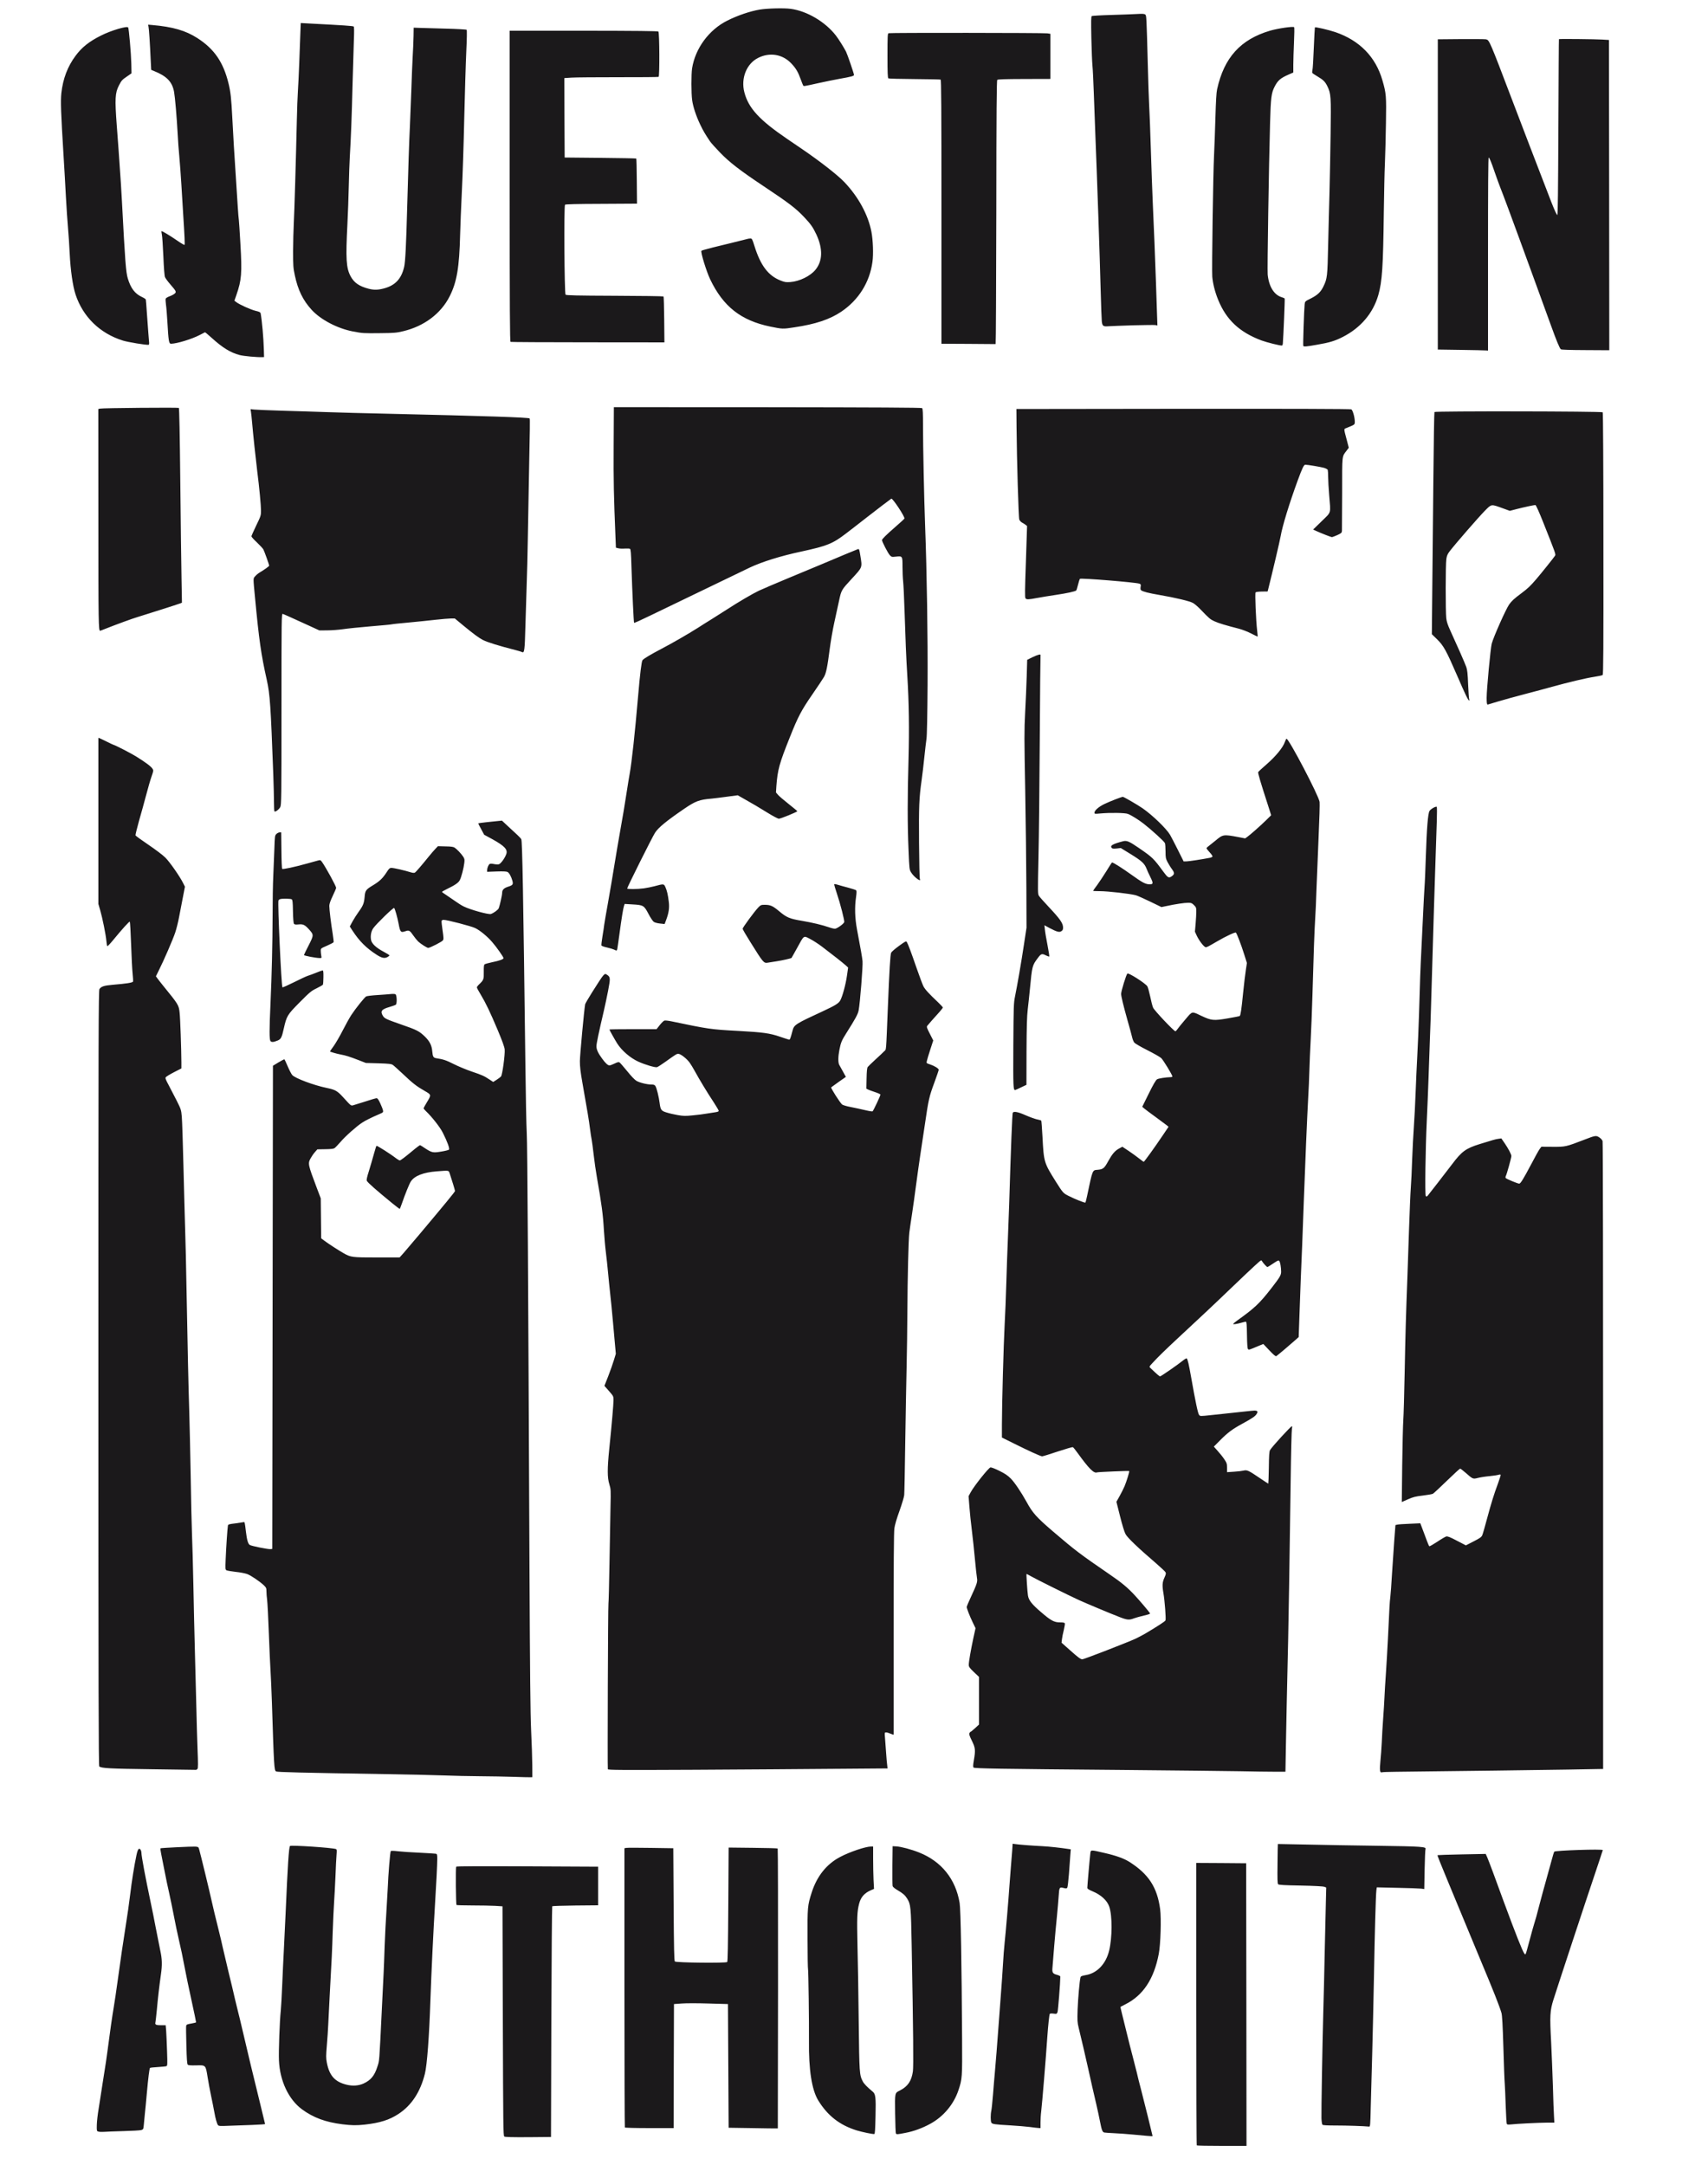
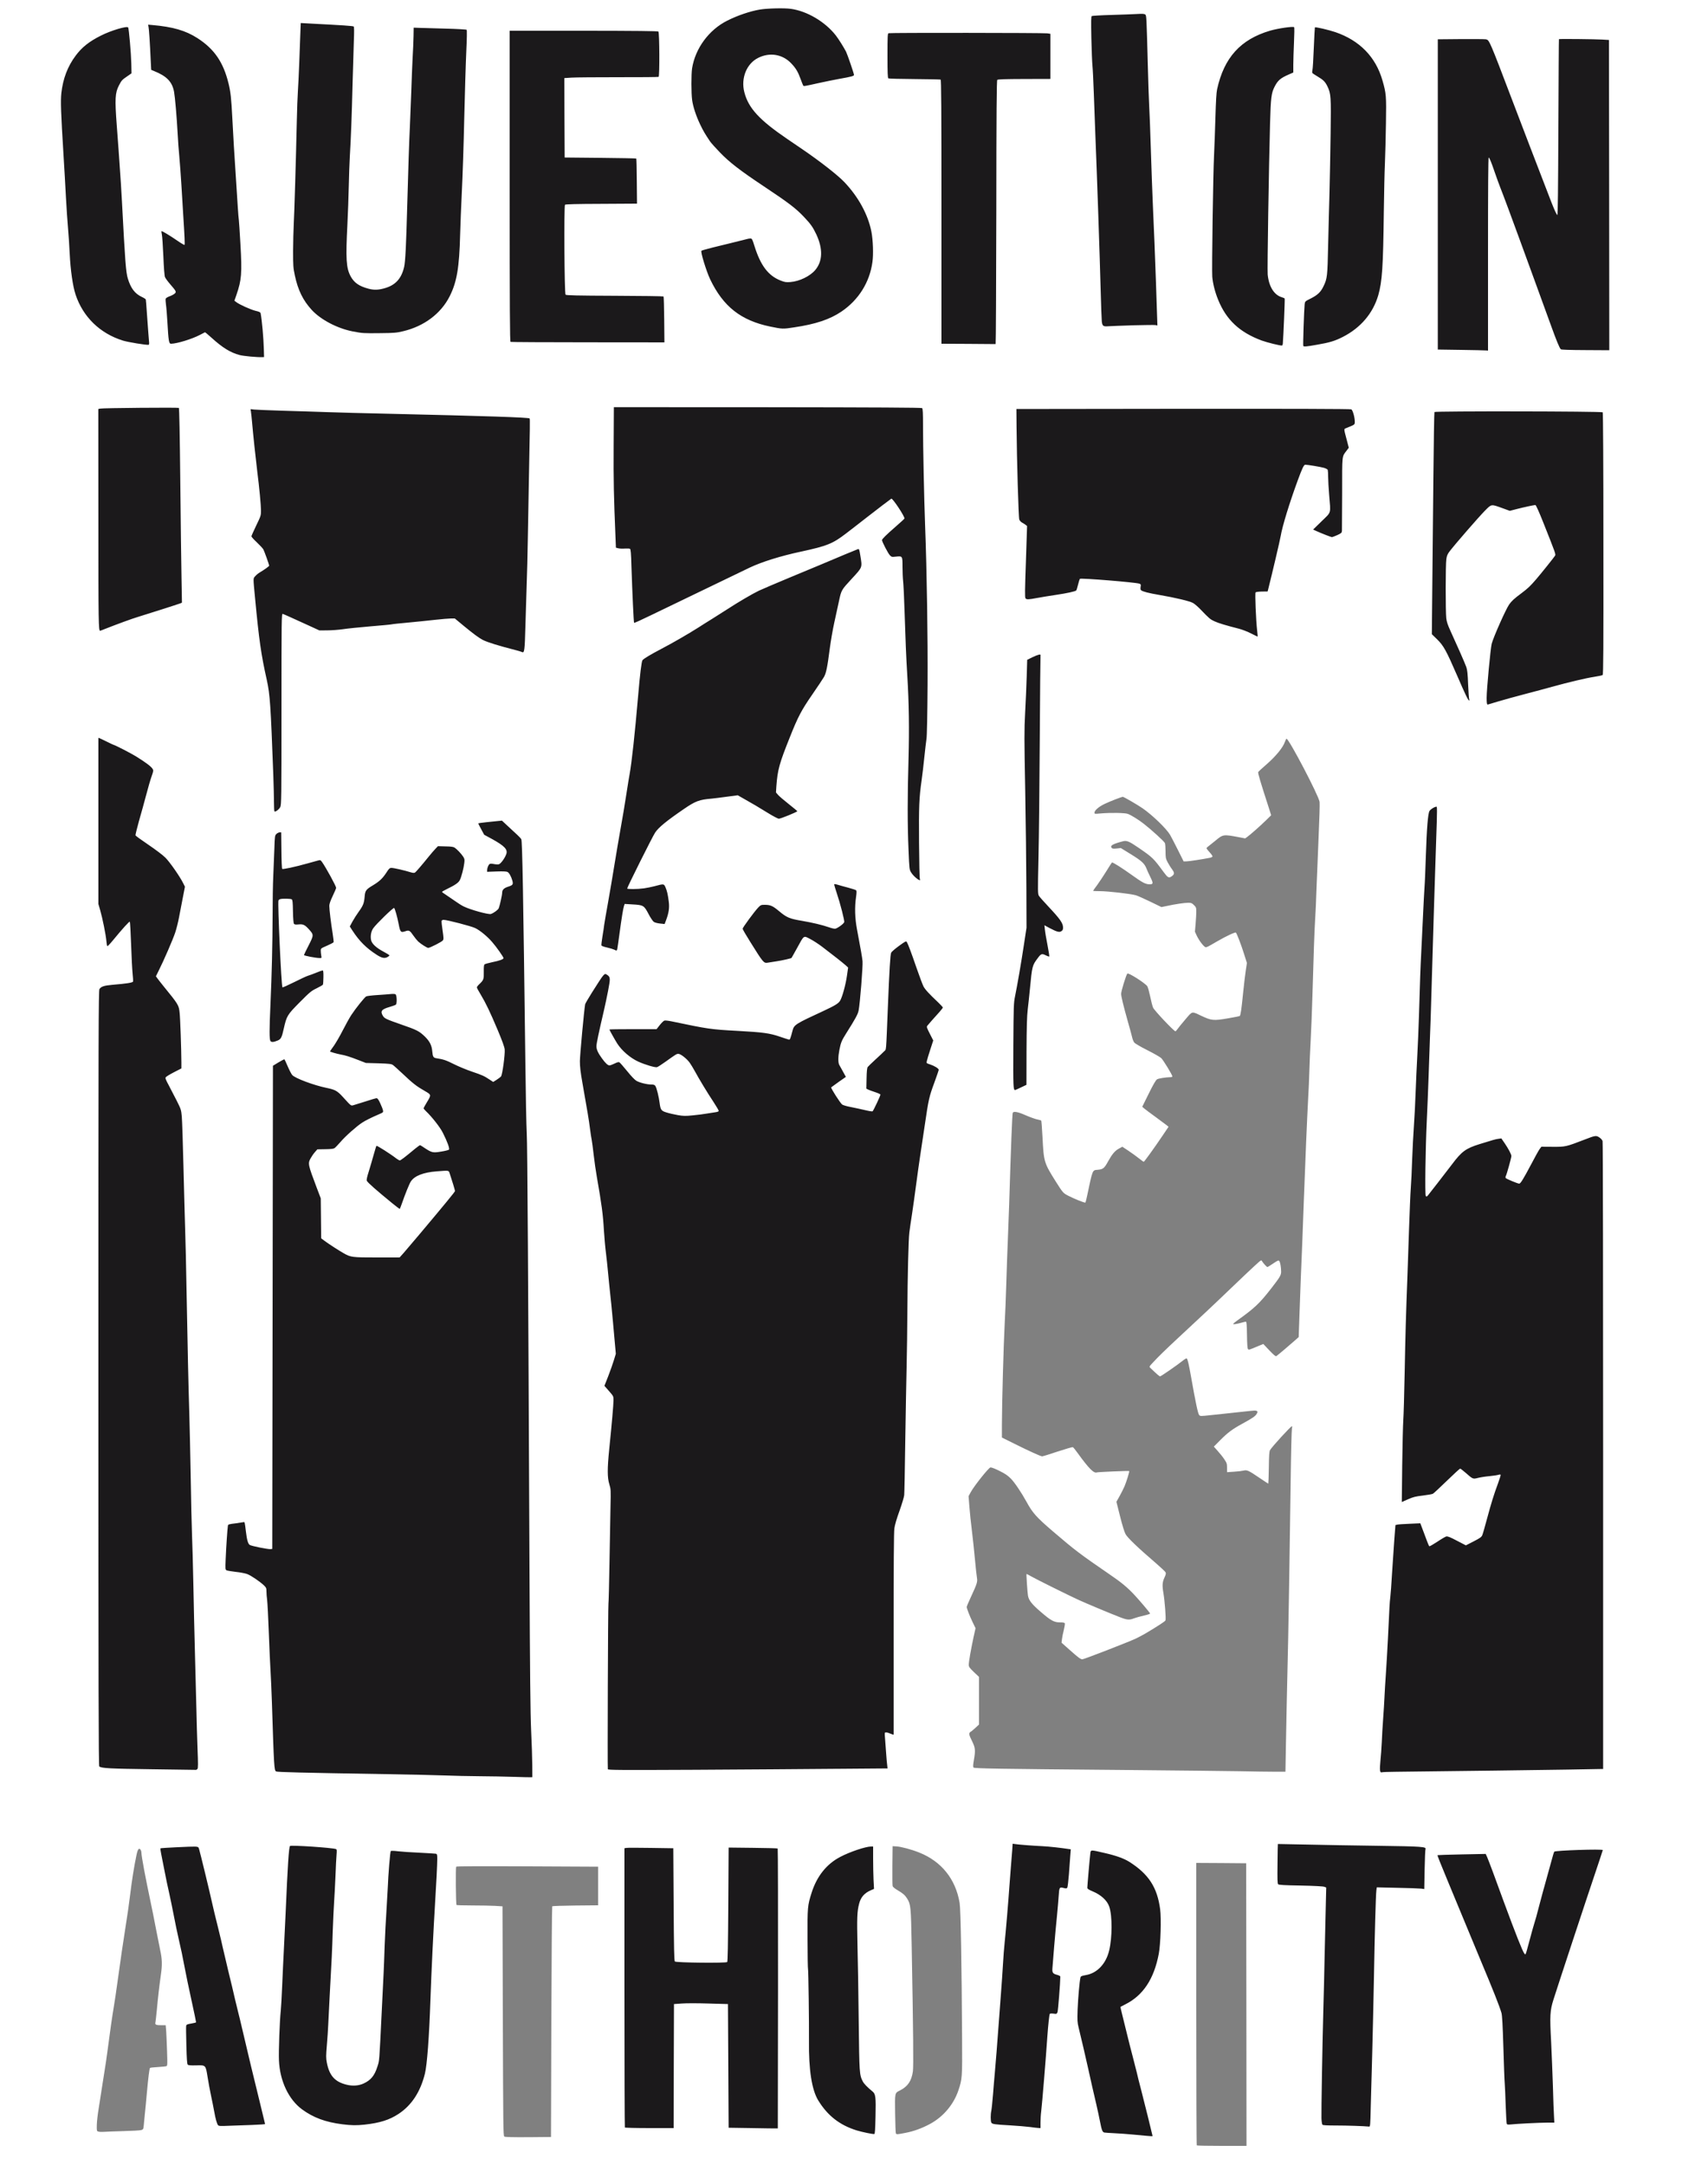
<svg xmlns="http://www.w3.org/2000/svg" version="1.0" width="2500" height="3168" viewBox="0 0 2500 3168" preserveAspectRatio="xMidYMid meet">
  <rect x="0" y="0" width="2500" height="3168" fill="#808080" stroke="none" />
  <g fill="#1b191b">
-     <path d="M1748.7 3142.3 c-0.4 -0.3 -0.7 -94.8 -0.7 -210 l0 -209.3 39.5 0.2 39.6 0.3 0.2 209.7 0.2 209.8 -39.1 0 c-21.5 0 -39.4 -0.3 -39.7 -0.7z" />
-     <path d="M735.1 3129.3 c-1.5 -1 -1.6 -16.7 -2.1 -169 l-0.5 -167.8 -11.5 -0.7 c-6.3 -0.4 -21.3 -0.6 -33.2 -0.5 -11.9 0.1 -22.1 -0.2 -22.5 -0.7 -1 -1 -1.6 -60.8 -0.6 -62.1 0.5 -0.7 36.9 -0.8 107.3 -0.5 l106.5 0.5 0 31.4 0 31.4 -33.2 0.1 c-18.2 0.1 -33.5 0.5 -34 0.9 -0.4 0.5 -1 76.7 -1.3 169.4 l-0.5 168.5 -36.4 0.1 c-26.4 0.2 -36.8 -0.1 -38 -1z" />
    <path d="M1675 3128.3 c-2.5 -0.2 -11.2 -1 -19.5 -1.8 -8.2 -0.8 -20.6 -1.7 -27.5 -2 -6.9 -0.3 -13.5 -0.8 -14.6 -1 -2.8 -0.6 -3.9 -3.6 -6.4 -16.5 -1.1 -5.8 -3.6 -17.3 -5.5 -25.5 -4.1 -17.4 -7.3 -31.4 -11.6 -51 -3.5 -15.7 -10.9 -47.6 -14.1 -60.5 -1.9 -7.8 -2 -10.3 -1.5 -29.5 0.5 -18.2 2.6 -43.6 4.2 -50 0.4 -1.7 1.8 -2.3 7.9 -3.4 12.7 -2.1 23.3 -10.6 29.6 -23.6 8.3 -17 10.6 -53 4.6 -70.6 -3.1 -8.9 -12.1 -17.2 -24 -22.2 -3.9 -1.6 -7.5 -3.3 -8 -3.8 -0.8 -0.7 1.9 -36.9 4.2 -56.4 l0.7 -6 5.5 0.2 c7.4 0.2 33.7 6.4 43.5 10.2 23.8 9.1 43.2 27.6 51.9 49.3 6.5 16.5 7.9 27.8 7.3 60.6 -0.6 36.1 -4 53.3 -14.8 74.2 -8.4 16.5 -20.8 29 -36.5 36.9 l-6.2 3 1.4 5.8 c4 17.3 11.9 48.7 15.4 61.8 2.2 8.3 4.9 18.8 6 23.5 1 4.7 3.7 15.5 6 24 9 34.6 17 68.2 17 71.5 l0 3.5 -5.2 -0.2 c-2.9 -0.1 -7.3 -0.3 -9.8 -0.5z" />
    <path d="M1267.5 3124.4 c-27.9 -5 -49.6 -17.1 -64.4 -35.9 -17.8 -22.6 -21.9 -42.5 -22.2 -107.5 -0.2 -43 -0.7 -76.5 -1.7 -129.5 -1.2 -58.8 -0.8 -64.2 5.9 -85.3 7.6 -23.8 22 -41.7 41.9 -52.1 16.4 -8.5 37.2 -15.1 47.9 -15.1 l6.1 0 0 15.3 c0 8.3 0.3 23.6 0.7 33.9 l0.6 18.8 -5.4 2.4 c-6.2 2.7 -11.8 7.8 -14.2 12.9 -4.3 9 -5 16.4 -4.8 54.7 0.2 20 0.5 36.9 0.8 37.4 0.4 0.5 1 35 1.4 76.5 0.7 80.5 0.8 82.2 5.8 91.9 1.7 3.3 6.6 8.4 14.4 14.8 4.3 3.6 4.8 8 4.4 39.1 l-0.4 28.8 -4.4 0.2 c-2.4 0.1 -8 -0.5 -12.4 -1.3z" />
-     <path d="M1308.3 3124.8 c-0.4 -0.7 -0.9 -15.2 -1.1 -32.1 -0.4 -34.7 -0.7 -32.9 7.3 -36.9 11.3 -5.8 16.7 -13.8 18.7 -27.7 1 -7.6 0.5 -55.3 -2.2 -193.6 -0.8 -41.5 -1.3 -45.3 -6.1 -53.2 -3.2 -5.1 -6.2 -7.8 -14.1 -12.4 -4.3 -2.5 -7 -4.8 -7.3 -6.2 -0.3 -1.2 -0.4 -16.1 -0.3 -33.2 l0.3 -31 8 0.2 c9.2 0.1 23.3 3.6 37 9.1 27.4 10.9 45.7 30.1 55.2 57.7 4.9 14.3 5.3 20.4 6.3 94.5 1.6 117.9 1.7 177.5 0.2 185.5 -5.4 29.1 -21.7 52.3 -45.9 65.4 -11.4 6.2 -23.9 10.8 -35.6 13 -12.3 2.4 -19.2 2.7 -20.4 0.9z" />
-     <path d="M141 3122.2 c-2.5 -0.8 -2.5 -0.8 -2.3 -12.8 0.1 -7.5 1.1 -17.6 2.7 -27.4 1.5 -8.5 3.7 -22.7 5 -31.5 1.4 -8.8 3.2 -20.3 4 -25.5 0.9 -5.2 2.5 -16.2 3.6 -24.5 4.4 -33.6 7.2 -52.7 9.5 -66.5 1.4 -8 3.8 -24.6 5.5 -37 5.1 -37.3 7.8 -55.3 12 -82 2.3 -14 5 -33.1 6.1 -42.5 1.8 -16.3 7.9 -54.1 10.1 -63.5 1.5 -6.3 2.4 -7.1 7.2 -6.8 4.8 0.4 4.7 0.2 7.1 16.3 1.8 11.8 6.5 36.1 12 62 1.9 8.8 5.3 25.7 7.5 37.5 2.3 11.8 5.2 26.5 6.5 32.7 2.9 13.2 3.2 26.4 1 42.3 -2.1 14.3 -5.2 41.8 -6 51.5 -0.3 4.4 -0.8 9.7 -1.1 11.7 l-0.6 3.7 7.4 0.3 7.3 0.3 0.6 7.5 c0.4 4.1 1 18.8 1.4 32.6 0.7 23.7 0.7 25.1 -1 25.8 -1 0.4 -6.7 0.9 -12.7 1.3 -6 0.3 -11.1 0.9 -11.3 1.3 -0.9 1.5 -2.6 15 -4.5 36.1 -1.1 12.3 -2.4 26.5 -3 31.4 -0.5 5 -1.2 12 -1.5 15.7 -0.6 6.5 -0.8 6.7 -3.8 7.7 -1.8 0.5 -13.1 1.2 -25.2 1.5 -12.1 0.3 -26.3 0.8 -31.5 1.1 -5.2 0.2 -10.6 0.1 -12 -0.3z" />
    <path d="M1096.5 3117 l-33 -0.5 -0.5 -90.5 -0.5 -90.5 -26.2 -0.8 c-14.4 -0.4 -30.8 -0.4 -36.5 0 l-10.3 0.8 -0.3 90.8 -0.2 90.7 -38.4 0 c-21.2 0 -38.7 -0.4 -39 -0.9 -0.3 -0.4 -0.6 -93.9 -0.6 -207.7 l-0.1 -206.9 2.9 -0.6 c1.6 -0.3 19.1 -0.3 38.8 0 l35.9 0.6 0.5 82.2 c0.4 65.6 0.8 82.5 1.8 83.5 1.8 1.8 68.8 2.6 70.6 0.8 0.8 -0.8 1.2 -23.9 1.6 -84.3 l0.5 -83.2 38.5 0.4 c21.2 0.2 38.8 0.6 39.3 1 0.4 0.4 0.6 94.1 0.5 208.2 l-0.3 207.4 -6 0 c-3.3 0.1 -20.8 -0.2 -39 -0.5z" />
    <path d="M1504.5 3115.4 c-5.5 -0.7 -18.5 -1.8 -28.9 -2.4 -23.2 -1.3 -26.4 -1.8 -27.6 -4.1 -1.3 -2.2 -1.3 -18.1 0 -23.4 0.5 -2.2 1.6 -13 2.5 -24 0.8 -11 2 -24.5 2.5 -30 1 -10.3 3.9 -46.7 6.5 -82.5 0.8 -11.3 2.1 -28.8 2.9 -39 0.8 -10.2 2 -27.3 2.6 -38 0.6 -10.7 1.7 -25.3 2.5 -32.5 1.4 -12.2 5.7 -63.2 7 -83 0.3 -4.9 1.2 -16.6 2 -26 0.8 -9.3 1.7 -21.2 2.1 -26.2 l0.6 -9.3 3.2 0 c1.7 0 6.9 0.4 11.6 1 4.7 0.5 16.8 1.4 27 2 16.1 0.9 34.4 2.8 45.9 4.6 l3.4 0.5 -0.7 11.7 c-1.7 31.1 -3.4 49.3 -4.7 50.8 -1 1.3 -2.4 1.5 -6.5 1 l-5.1 -0.6 -0.7 11.3 c-0.4 6.1 -1.6 19.8 -2.6 30.2 -2.9 28.4 -6 65.3 -6 71.1 0 5.8 0.7 6.7 6.8 8.3 4.1 1.2 4.2 1.3 4.2 5.4 0 11.2 -3.1 52.5 -4.1 55 -1 2.5 -1.6 2.7 -6.5 2.7 -3 0 -5.4 0.3 -5.4 0.8 0 0.4 -0.4 4.5 -1 9.2 -0.5 4.7 -1.4 15 -2 23 -2.3 33.7 -7.5 96.8 -9 109.5 -0.6 4.4 -1 11.7 -1 16.2 l0 8.3 -5.7 -0.1 c-3.2 -0.1 -10.3 -0.7 -15.8 -1.5z" />
    <path d="M1983 3113.8 c-9.1 -0.5 -23.2 -0.7 -31.5 -0.5 -8.2 0.3 -15.9 0.1 -17.2 -0.4 -1.4 -0.5 -2.4 -2 -2.8 -4.3 -0.7 -3.6 0.9 -110.7 2.5 -169.1 0.5 -18.7 1.4 -58.1 2 -87.5 0.6 -29.4 1.4 -61 1.7 -70.2 l0.6 -16.8 -2.9 -1.1 c-1.8 -0.7 -14.6 -1.4 -34.6 -1.8 -24.1 -0.4 -32 -0.9 -33 -1.9 -1 -1 -1.2 -8 -0.9 -33 0.2 -17.4 0.4 -31.8 0.6 -32 0.1 -0.1 20.4 0.2 45.1 0.8 24.7 0.6 73 1.5 107.4 1.9 42.8 0.6 63.7 1.3 66.3 2.1 l3.9 1.1 -0.6 4.7 c-0.3 2.6 -0.8 17.5 -1.2 33.1 l-0.7 28.4 -8.6 -0.7 c-4.7 -0.3 -20.4 -0.9 -34.8 -1.2 l-26.1 -0.7 -0.6 4.4 c-0.9 6.7 -2.5 65.8 -3.6 129.4 -0.6 31.4 -1.7 80.9 -2.5 110 -0.9 29.2 -1.8 65 -2.2 79.8 l-0.6 26.7 -4.6 -0.1 c-2.5 -0.1 -12 -0.6 -21.1 -1.1z" />
    <path d="M316.2 3112.8 c-1.7 -2.1 -3.7 -9.4 -5.7 -20.3 -0.9 -4.9 -2.9 -15.1 -4.5 -22.5 -1.6 -7.4 -3.8 -19.7 -5.1 -27.3 -1.2 -7.5 -2.8 -14.5 -3.5 -15.5 -1.1 -1.4 -3 -1.7 -12.8 -1.7 -8.1 0 -11.9 -0.4 -12.8 -1.3 -1 -1 -1.5 -8.8 -2.1 -31 -0.4 -16.3 -0.5 -30.7 -0.2 -31.8 0.3 -1.6 1.5 -2.4 4.2 -2.8 9.2 -1.6 9.3 -1.6 8.8 -3.9 -5.7 -26.1 -12.2 -57 -14 -66.7 -4.4 -23 -6.6 -33.4 -10 -48 -1.9 -8 -5 -23 -7 -33.5 -2 -10.4 -5.1 -25.5 -6.9 -33.5 -1.9 -8 -4.8 -21.9 -6.5 -31 -1.8 -9.1 -4.1 -21 -5.2 -26.6 -1.2 -5.5 -2 -10.9 -1.7 -12 0.3 -1.7 1.8 -2 18.8 -3.1 10.2 -0.7 24.1 -1.2 31 -1 l12.5 0.2 1.1 4 c2.2 7.7 15.4 62.1 18.4 76 1.7 7.7 5.7 24.6 9 37.5 3.2 12.9 6.4 26.2 7 29.5 0.7 3.3 4.3 18.6 8 34 3.8 15.4 8.3 34.3 10 42 1.8 7.7 3.9 16.2 4.6 18.9 0.8 2.7 3.6 14.6 6.4 26.5 6.4 27.8 17.3 73.1 26.1 108.6 3.8 15.4 6.9 29.6 6.9 31.6 l0 3.6 -17.7 0.6 c-56.7 2.1 -55.7 2.1 -57.1 0.5z" />
    <path d="M498 3111.4 c-20.2 -2.6 -32.4 -6.3 -46.8 -14.3 -14.4 -7.9 -22.7 -15.5 -30.5 -27.8 -10.1 -15.9 -14.7 -32 -15.4 -54.3 -0.6 -16.2 1 -60.4 2.7 -76.2 0.5 -5.1 1.4 -21.2 2 -35.8 0.6 -14.6 1.7 -38.6 2.5 -53.5 0.7 -14.8 1.9 -38.2 2.5 -52 3.1 -71.8 4.8 -97.7 6.5 -99.4 1.8 -1.8 67.5 2.4 73.2 4.6 1.4 0.5 1.5 2.2 0.9 12.2 -0.4 6.4 -1.1 22 -1.6 34.6 -0.6 12.7 -1.4 29.3 -2 37 -0.5 7.7 -1.4 27.3 -2 43.5 -0.9 28.4 -1.4 37.9 -4.5 94.5 -0.8 14.3 -1.7 32.8 -2.1 41 -0.3 8.3 -1.2 21.5 -1.8 29.5 -1 11.7 -1 15.8 0 21.2 3.5 18.6 13.1 28.4 30.8 31.8 5.4 1 7.3 0.9 11.9 -0.4 12.4 -3.6 20.7 -12.3 25.1 -26.4 3 -9.5 2.6 -4.4 6.6 -86.2 1.1 -22.3 2.2 -45.2 2.5 -51 0.3 -5.8 1 -23.5 1.5 -39.5 0.6 -15.9 1.7 -38 2.5 -49 0.7 -11 1.7 -27 2 -35.5 0.6 -16 3.3 -51.5 4 -53.7 0.5 -1.5 8.1 -1.7 17.5 -0.3 3.6 0.5 16.9 1.4 29.5 2 12.7 0.6 24 1.3 25.3 1.5 2.1 0.5 2.2 1 2.2 10.8 0 10.6 -1.2 36.6 -3 64.2 -2.6 42.5 -5.6 104 -7 145 -1.8 53.9 -4.9 95.4 -8.1 108 -8.2 32.7 -25.9 54.9 -53 66.5 -18 7.7 -48.1 10.7 -73.9 7.4z" />
    <path d="M2202.5 3111.1 c-0.4 -0.7 -1.1 -12.6 -1.6 -26.5 -0.4 -13.8 -1.1 -28.5 -1.4 -32.6 -0.4 -4.1 -1.3 -28 -2 -53 -1 -33.3 -1.8 -46.8 -2.8 -50.5 -3.1 -10.4 -11.6 -32 -30.5 -77 -2.8 -6.6 -12.7 -30.7 -22.2 -53.5 -9.4 -22.8 -19.9 -48 -23.2 -56 -13.6 -32.4 -17.8 -43.5 -17.8 -47 l0 -3.7 27.2 -0.6 c14.9 -0.4 32.1 -0.7 38.3 -0.7 l11.2 0 2.1 4.8 c2.1 4.7 4.7 11.4 18.7 49.7 15.5 42.3 31.9 85.2 32.9 86.3 0.2 0.1 1.6 -4.4 3.1 -10 1.5 -5.7 4.1 -14.8 5.7 -20.3 5.6 -19.2 6.7 -23.1 10.8 -39 2.3 -8.8 6.3 -23.6 9 -33 2.6 -9.3 6.2 -22.4 8 -29 1.7 -6.5 3.5 -12.4 4 -13 1 -1.2 22.5 -2.3 59.3 -3.1 l17.7 -0.4 0 3.9 c0 2.4 -4.4 17 -10.9 36.3 -13.6 40.1 -56 168.9 -61.2 185.8 -2.2 6.9 -4.2 15.4 -4.5 19 -0.3 3.6 0.1 20.5 1 37.5 0.9 17.1 2 45.6 2.6 63.5 0.5 17.9 1.3 38.7 1.6 46.3 l0.6 13.7 -10.3 0 c-10.2 0.1 -36.1 1.3 -55 2.6 -7.1 0.5 -9.8 0.4 -10.4 -0.5z" />
    <path d="M769.9 2603.6 c-0.2 -0.3 -22 -0.7 -48.4 -1.1 -26.4 -0.3 -58.8 -1 -72 -1.5 -13.2 -0.5 -53.7 -1.4 -90 -2 -121.6 -2 -156.3 -2.8 -158.4 -3.9 -2.8 -1.6 -3.1 -6.6 -6.1 -100.6 -0.6 -17.6 -1.5 -38.3 -2 -46 -0.5 -7.7 -1.7 -32.7 -2.5 -55.5 -0.8 -22.8 -2 -44.8 -2.5 -48.8 -0.6 -4 -1 -9.7 -1 -12.6 0 -4.7 -0.4 -5.5 -3.7 -8.8 -6.2 -5.8 -19.1 -14.6 -24.7 -16.6 -2.8 -1 -10.3 -2.5 -16.6 -3.1 -6.3 -0.7 -12.4 -1.8 -13.4 -2.3 -1.8 -1 -1.9 -2.1 -1.3 -19.2 0.5 -17.2 2.4 -47.8 3.2 -52.1 0.4 -1.9 1.9 -2.3 15.1 -4 16.3 -2.1 16.3 -2 16.4 4.5 0.1 10.1 3.8 25.8 6.5 27.6 1.9 1.3 17.1 4.8 24 5.6 l3 0.3 0.5 -353.5 0.5 -353.5 7.9 -4.7 c5.7 -3.4 9 -4.8 11.7 -4.8 l3.7 0 4.2 10.1 c2.4 5.6 5.4 11.4 6.7 12.9 3.9 4.7 31.7 15.1 50.3 18.9 5.7 1.2 12 3.1 13.9 4.2 3.2 1.8 10.6 9.3 18.2 18.2 l2.4 2.8 15.4 -5.1 c10.1 -3.3 17 -5 20.3 -5 l4.9 0 3.6 7.8 c2.4 4.9 3.8 9.7 4.1 13.3 l0.4 5.6 -5.3 2.3 c-12.5 5.3 -20.7 9.4 -25.9 12.8 -8.4 5.5 -24.8 20.1 -31.8 28.4 -3.5 4 -7.3 8 -8.5 8.8 -1.5 1 -6 1.6 -13.9 1.8 -13.3 0.5 -13.6 0.6 -20.2 11.5 l-3.5 5.8 1.6 5.2 c0.8 2.9 4.1 12.3 7.4 21 9 23.9 8.9 23.3 8.9 53.9 l0 26.7 5.3 3.9 c6.8 5.1 20.7 14.1 27.8 18.1 10.3 5.8 12.5 6.1 45.6 6.1 l30.2 0 6 -6.7 c6.3 -7.1 27.7 -32.5 56.9 -67.5 l17.4 -20.8 -2.5 -7.7 c-1.4 -4.3 -3 -9.6 -3.6 -11.8 -1.8 -6.6 -1.4 -6.4 -14.4 -5.4 -18.9 1.4 -31.8 6.5 -37.3 14.6 -2.2 3.3 -8.3 18.3 -13.2 32.5 -2.7 7.7 -2.7 7.8 -6.2 7.8 -2.9 0 -5.2 -1.3 -13.1 -7.7 -19.5 -16 -26.5 -22 -32.6 -27.9 -7.6 -7.3 -7.8 -8.7 -3.2 -23.1 1.8 -5.4 5.1 -16.5 7.4 -24.8 l4.2 -15 3.5 -0.3 c3.1 -0.3 5.6 1.1 18.6 9.7 8.2 5.6 15.3 10.1 15.7 10.1 0.7 0 10.2 -7.5 19.8 -15.7 7.9 -6.8 9.8 -6.8 19.7 -0.2 4.1 2.7 8.4 5.2 9.5 5.5 1.2 0.3 5.7 -0.1 10 -0.8 7.9 -1.3 8 -1.4 7.8 -4.1 -0.1 -1.6 -2.6 -7.9 -5.6 -14.1 -4.3 -9 -7.2 -13.3 -14.4 -21.7 -5 -5.7 -10.5 -11.7 -12.2 -13.3 -4.6 -4.4 -4.3 -9.1 1.3 -18.1 l4.3 -7 -9 -5.3 c-10.4 -6.1 -18.3 -12.4 -31.2 -24.8 -15.6 -14.9 -12.9 -13.8 -34.4 -14.5 l-18.6 -0.5 -10.5 -4.1 c-13.2 -5.1 -18.9 -6.9 -26.5 -8.3 -3.3 -0.6 -8.1 -1.8 -10.7 -2.6 -4.5 -1.5 -4.8 -1.8 -4.8 -4.9 0 -2.5 1.5 -5.4 5.6 -11.1 3 -4.3 8.9 -14.4 13 -22.5 4.1 -8 9.7 -18.2 12.5 -22.5 6.4 -9.8 19.5 -26.1 21.9 -27.4 1.7 -0.9 8.7 -1.6 38.5 -3.5 5.4 -0.4 9.6 -0.2 10.5 0.4 1 0.7 1.5 3.6 1.8 10.3 0.5 11.2 0.6 11 -11 14.4 -4.5 1.3 -8.9 3.1 -9.7 3.8 -1.2 1.3 -1 1.9 2 4.8 2.8 2.8 7.1 4.7 24.6 10.7 22.9 7.9 27.7 10.3 36 18.6 6.4 6.5 9.3 12.5 10 20.9 0.7 8 1.6 9.4 6.1 10.1 9.9 1.5 14.2 2.9 26 8.8 7.1 3.5 19.1 8.5 26.9 11.1 7.8 2.6 17 6.5 20.7 8.7 l6.7 4 3.3 -2 c6.1 -3.8 6.4 -4.7 8.6 -22.1 1.2 -9 1.8 -17.5 1.5 -18.8 -1 -3.9 -19.3 -47 -24.5 -57.7 -2.7 -5.5 -7.4 -14.1 -10.4 -19.2 -4.6 -7.5 -5.6 -9.9 -5.6 -13.6 0 -3.5 0.5 -5 2.3 -6.4 1.2 -1 3.4 -3.3 5 -5.1 2.6 -3.2 2.7 -3.9 2.7 -13.7 0 -7.3 0.4 -10.6 1.3 -11.4 0.8 -0.6 5.6 -2 10.8 -3 5.2 -1.1 10.7 -2.4 12.2 -3 l2.8 -1.1 -4.8 -6.7 c-11 -15.7 -23.9 -28 -34.8 -33.3 -3.3 -1.6 -14.2 -4.9 -24.2 -7.3 -21.3 -5.1 -19.2 -6.5 -16.6 10.9 2.1 14.2 1.8 14.7 -11.1 20.9 -12.2 5.9 -16 6 -24.2 0.7 -6.2 -4.1 -10.8 -8.7 -16.2 -16.5 -2.7 -4.1 -3.5 -4.6 -5.1 -3.7 -3 1.5 -9.7 1.2 -11.5 -0.6 -0.9 -0.8 -1.6 -1.7 -1.6 -1.9 0 -4.1 -6 -28.5 -7 -28.5 -1.3 0 -25.7 25.6 -27.3 28.7 -1 1.8 -1.7 5.1 -1.7 7.4 0 3.9 0.5 4.8 5.3 9.3 2.9 2.8 9 7 13.5 9.4 8.1 4.3 8.2 4.4 8.2 8.2 0 3.4 -0.4 4.2 -3 5.5 -4.5 2.3 -11.8 1.9 -17.6 -1 -8 -4 -22 -15.3 -28 -22.4 -9 -10.7 -15.4 -20.9 -15.4 -24.3 0 -3.7 6.2 -15.3 13.2 -24.9 6.3 -8.7 7.7 -12.3 8.5 -21.5 0.7 -9.2 1.9 -10.8 12.1 -16.9 9.6 -5.8 14.2 -10.1 19.8 -18.7 l4.4 -6.8 6.2 0 c5.8 0 22.5 3.4 29 5.9 2.6 1 3.1 0.7 10 -7.6 4 -4.7 9.7 -11.6 12.6 -15.2 2.9 -3.6 7.1 -8.5 9.3 -10.8 l4 -4.2 12.7 0 c7.9 0 13.7 0.5 15.7 1.3 3.5 1.5 10.7 8.5 14.3 13.9 2.3 3.4 2.4 4.4 1.9 12 -0.5 9.1 -3.8 23.1 -6.7 28.6 -1.8 3.6 -7.2 7.4 -17.2 12.2 l-4.7 2.2 7.2 4.9 c20.6 14.1 23.5 15.5 39.8 20.2 14.6 4.2 15.3 4.2 20.4 1 2.4 -1.6 4.9 -4 5.5 -5.4 1.6 -4.1 5 -19.3 5 -22.6 0 -4.3 2.5 -6.9 8.7 -8.9 2.9 -0.9 5.5 -2.1 5.9 -2.6 0.9 -1.6 -4.3 -11.6 -6.7 -12.9 -1.6 -0.9 -6 -1.1 -16.1 -0.6 l-13.8 0.7 0 -5.6 c0 -11.2 3.6 -14.8 12.8 -12.7 2.5 0.5 5.1 0.8 5.8 0.5 1.5 -0.5 7.9 -10 8.9 -13.2 1.1 -3.5 -6 -9.5 -20 -17.2 l-11.8 -6.4 -4.3 -8 c-2.9 -5.2 -4.4 -9.3 -4.4 -11.6 l0 -3.6 12.8 -1.3 c7 -0.7 16.1 -1.5 20.3 -1.7 l7.7 -0.5 8.9 8.3 c4.9 4.6 11 10.3 13.5 12.6 2.6 2.4 5.2 5.2 5.8 6.3 1.5 2.8 2.9 79.2 6 329.5 0.5 45.1 1.4 90.3 2 100.5 1 17.8 2.1 203.3 4 637 0.7 151.3 1.3 213 2.4 237 0.8 17.9 1.6 42 1.8 53.5 l0.3 21 -6 0.3 c-3.4 0.2 -6.3 0.1 -6.6 -0.2z" />
    <path d="M2016.9 2594.3 c-0.8 -2.1 -0.7 -7.1 0.5 -19.3 0.9 -9.1 2.1 -26.6 2.6 -39 0.6 -12.4 1.3 -23.2 1.5 -24 0.2 -0.8 0.9 -11.2 1.5 -23 0.6 -11.8 1.7 -30.9 2.5 -42.5 0.8 -11.5 2.2 -34.9 3 -52 2.3 -48.1 2.5 -52.5 3.5 -60.5 0.5 -4.1 1.7 -19.6 2.5 -34.5 0.9 -14.8 2.4 -36.9 3.3 -48.9 l1.7 -22 2.5 -0.6 c1.4 -0.4 10.9 -1 21.2 -1.4 l18.6 -0.7 4 10.3 c2.2 5.7 4.8 12.7 5.8 15.6 1 2.8 2.1 5.2 2.4 5.2 0.4 0 3.6 -2 7.2 -4.4 14.8 -9.9 17.6 -10.1 33.3 -1.7 l11 5.9 9.9 -5 c8.1 -4.2 10.1 -5.7 11.2 -8.4 0.8 -1.8 3.9 -12.6 7 -24.1 5.9 -21.9 10.9 -38.1 15.4 -49.9 l2.7 -7.2 -6.1 0.5 c-3.3 0.2 -9.7 1.2 -14.1 2 -4.4 0.9 -10.2 1.8 -13 2 -5.5 0.4 -6.6 -0.1 -16.4 -8.5 l-5 -4.3 -17.3 16.9 c-9.5 9.3 -18.3 17.4 -19.4 18 -1.2 0.6 -7.9 1.8 -14.8 2.6 -10.7 1.3 -14.1 2.1 -21.9 5.6 -5.1 2.2 -10.5 4 -12.1 4 l-2.9 0 0.7 -56.7 c0.4 -31.3 1.1 -62.4 1.6 -69.3 0.5 -6.9 1.4 -38.1 2 -69.5 1 -54.4 2 -87.7 4 -139.5 0.5 -12.9 1.6 -44.6 2.4 -70.5 0.9 -25.8 2 -53.1 2.6 -60.5 0.6 -7.4 1.5 -26.3 2 -42 0.6 -15.7 1.7 -37.3 2.5 -48 0.8 -10.7 1.9 -32.5 2.5 -48.5 0.6 -15.9 1.7 -40.7 2.5 -55 0.8 -14.3 1.9 -41.3 2.5 -60 1.5 -52.3 2 -65.8 3.5 -95.5 0.8 -15.1 1.9 -38.5 2.5 -52 0.6 -13.5 1.5 -30.6 2 -38 0.6 -7.4 1.4 -28.1 2 -46 1.3 -40.8 3.1 -62.9 5.4 -66.4 3.1 -4.8 15.1 -8.8 17 -5.7 0.3 0.5 0.2 12.3 -0.4 26.2 -0.5 14 -1.4 41.2 -2 60.4 -0.6 19.3 -1.5 49.4 -2.1 67 -1.2 40 -2.6 85.8 -3.9 130.5 -0.5 19 -1.4 45.8 -2 59.5 -0.5 13.8 -1.4 39.6 -2 57.5 -0.6 17.9 -1.8 46.5 -2.6 63.5 -2 42.2 -3 101.3 -1.6 100 1.1 -1.2 22.5 -28.6 32.6 -41.9 14.2 -18.9 20.1 -23.2 40.4 -29.5 5.4 -1.6 12.9 -4 16.7 -5.2 3.9 -1.2 10.2 -2.4 14 -2.6 l7 -0.5 4.7 6.8 c6.1 9 9.7 16.1 10.4 20.4 0.4 2.5 -0.6 7.7 -3.5 17.5 -2.2 7.7 -3.7 14.3 -3.3 14.7 0.4 0.3 3.7 1.8 7.4 3.2 l6.6 2.4 2.6 -3.8 c1.4 -2.1 7.1 -12.6 12.7 -23.2 5.5 -10.6 11.2 -20.8 12.6 -22.5 l2.4 -3.3 17 0 c19 0 19.7 -0.2 46.9 -10.7 6.6 -2.6 14 -4.7 17.2 -5 5.1 -0.5 6.3 -0.3 9.8 2.1 2.3 1.5 4.3 3.8 4.7 5.4 0.5 1.5 0.8 210.2 0.8 463.7 l0 461 -7 0.2 c-3.8 0.2 -53.3 0.7 -110 1.3 -97.3 0.9 -184.7 2.4 -205.3 3.5 l-9.2 0.5 -1.1 -2.7z" />
-     <path d="M1843.6 2595.2 c-0.2 -0.1 -50 -0.7 -110.7 -1.2 -184.3 -1.6 -307.3 -3.2 -309.8 -4.1 -2.2 -0.9 -2.3 -1.3 -1.8 -7.2 0.2 -3.4 1 -9.9 1.7 -14.4 l1.3 -8.2 -4.6 -9.7 c-6.1 -12.4 -6.1 -15.3 -0.5 -20.2 2.4 -2 5.7 -5.1 7.5 -6.8 l3.3 -3.2 0 -31.7 0 -31.7 -7.7 -7.3 -7.6 -7.3 0.6 -9.8 c0.3 -5.5 2.4 -18.8 4.6 -29.7 l4 -19.8 -3.4 -6.8 c-5.3 -10.4 -8.5 -19.7 -8.5 -24.7 0 -3.5 1.5 -7.8 6.3 -18.2 8.6 -18.6 9 -19.7 8.3 -23.4 -0.3 -1.8 -1.5 -13.4 -2.6 -25.8 -1.1 -12.4 -3.2 -31.3 -4.5 -42 -2.8 -22.8 -4.5 -40.9 -4.5 -49.9 0 -8.3 2.6 -13.1 17.8 -32.6 l11.7 -15 5.3 -0.3 c4.7 -0.3 6.5 0.3 16 5 8.1 4 12.1 6.7 16.7 11.3 5.4 5.4 15.4 20.2 23 34 8.9 16.4 14.6 22.7 39 43.6 32.5 27.8 39.3 32.9 82 62.2 23.5 16.1 32.7 24.5 52.3 48 6.7 8 8.2 10.5 8.2 13.2 l0 3.3 -9.7 2.2 c-5.4 1.3 -12 3.1 -14.6 4.1 -7.9 3.1 -15.6 2.6 -27.2 -2 -34.3 -13.3 -56.3 -23.1 -96.5 -43 -17.3 -8.5 -31.9 -15.7 -32.4 -16 -0.9 -0.4 -0.2 14.1 1 22 1 6.3 5.9 12.4 18.3 23.2 15.3 13.2 18.6 15 28.1 15.7 l7.5 0.5 -0.1 6 c0 3.3 -1 9.9 -2.1 14.8 l-2.1 8.7 11.5 10.3 c6.3 5.6 12.5 10.8 13.8 11.6 2.1 1.3 4.7 0.5 34.2 -10.9 17.5 -6.8 36 -14.2 41.1 -16.6 8.8 -4.1 31.4 -17.1 41.1 -23.7 l4.3 -3 -0.6 -10.1 c-0.4 -5.5 -1.4 -15 -2.3 -21.1 -2.7 -18.8 -2.7 -21 -0.3 -28.6 1.3 -3.8 2.1 -7.1 1.9 -7.2 -2.6 -1.9 -36 -31.5 -44.1 -39 -8.2 -7.6 -11.4 -11.4 -13.8 -16.1 -3.1 -6.2 -13 -43.8 -13 -49.3 0 -1.5 2.1 -6.4 4.6 -10.8 4.9 -8.6 10.8 -22 11.9 -27.2 l0.7 -3.3 -12.3 0 c-6.8 0 -17.3 0.5 -23.5 1.1 -9 1 -11.9 0.9 -14.4 -0.1 -3.1 -1.3 -12.6 -12.5 -24 -28.4 -3 -4.2 -5.9 -7.4 -6.5 -7.2 -0.5 0.3 -9.2 3.2 -19.2 6.5 -12 4 -19.9 6.1 -23 6.1 -5.2 0 -14.5 -3.9 -44.3 -18.8 l-17.5 -8.7 0 -21.5 c0 -32.2 2.4 -121.1 4 -149.5 0.8 -13.7 1.9 -41.9 2.5 -62.5 0.6 -20.6 1.5 -46.3 2 -57 0.5 -10.7 1.4 -35.9 2.1 -56 2.6 -85 4.5 -133.6 5.3 -134.8 0.4 -0.7 3.1 -1.2 7.2 -1.2 5.7 0 8 0.7 17.8 5 6.2 2.7 13.7 5.4 16.6 6 3 0.6 5.7 1.4 6.1 1.8 0.3 0.4 1.1 11.1 1.8 23.9 1.9 36.8 2.2 37.7 19.5 65.3 10.5 16.6 10.8 16.9 18.6 20.9 8.4 4.2 18.9 8.6 19.4 8 0.2 -0.2 1 -4 1.9 -8.4 4.3 -20.9 7 -32.1 8.2 -34.6 1.2 -2.3 2.2 -2.7 7.5 -3.2 7.6 -0.7 9.5 -2.3 15.2 -12.6 5.7 -10.5 9.2 -14.7 15.2 -18.1 7.7 -4.5 9.9 -4.1 21.8 4 5.7 3.8 11.9 8.2 13.8 9.8 l3.4 2.9 5.5 -7.6 c3 -4.2 10.1 -14.3 15.8 -22.6 l10.4 -15 -2.3 -1.5 c-2.6 -1.7 -27 -19.8 -31 -23 -2 -1.6 -2.8 -3 -2.8 -5.4 0 -4.7 18 -40.9 21.5 -43.2 1.6 -1 5.8 -2 10.6 -2.4 4.4 -0.4 8.2 -1 8.5 -1.3 1 -1 -9.6 -18.5 -13 -21.5 -1.9 -1.7 -11.1 -6.9 -20.4 -11.6 -9.6 -4.8 -17.9 -9.7 -19 -11.1 -1.1 -1.4 -2.5 -4.9 -3.1 -7.7 -0.6 -2.8 -3.6 -13.7 -6.6 -24.2 -7.3 -26 -9.5 -35.7 -9.5 -42.4 0 -5.3 2.3 -14.3 6.8 -27.2 1.8 -5.2 2.1 -5.5 5.6 -5.8 2.9 -0.3 5.3 0.6 10.9 3.8 9.8 5.7 19.4 12.7 21.1 15.3 0.8 1.2 2.6 7.8 4 14.7 1.4 6.9 3.7 14.8 5.1 17.5 1.6 3.3 7 9.5 15.5 18 12.4 12.3 13.1 12.9 14.4 10.9 0.8 -1.1 5.6 -6.8 10.7 -12.8 l9.3 -10.8 5 0.4 c3.2 0.3 8.5 2.2 14.1 4.8 14.3 6.8 16.1 7 34.6 3.9 8.8 -1.4 16.2 -2.9 16.5 -3.2 1.2 -1.1 2.4 -8.7 3.9 -23.7 0.8 -8.5 2.5 -23.4 3.6 -33 l2.1 -17.5 -3.2 -10.5 c-3.4 -11.1 -9.7 -27.9 -11 -29.3 -0.9 -1 -9.1 3 -23 11.1 -14.1 8.2 -14.1 8.2 -19.2 8.2 -4.5 0 -4.9 -0.2 -8.9 -5.2 -2.3 -2.9 -5.5 -8.2 -7.2 -11.6 l-3 -6.4 1.3 -16.9 c1.4 -18.6 1.1 -19.8 -4.6 -23.5 -2.4 -1.6 -3.3 -1.6 -14.2 0.1 -6.4 0.9 -14.2 2.3 -17.3 3.1 -10.7 2.6 -13.2 2.1 -29.7 -6 -8.3 -4.1 -17.4 -8.2 -20.4 -9.1 -9 -2.7 -40.4 -6.5 -54 -6.5 l-9.8 0 0 -3.5 c0 -2.7 1.3 -5.3 5.9 -11.4 3.2 -4.4 9.3 -13.6 13.6 -20.5 7.5 -12.3 7.8 -12.6 11.2 -12.6 4.8 0 12.8 4.6 30.8 17.5 14.6 10.5 18 12.6 22.3 14 2.3 0.7 2.3 0.7 -0.6 -5.2 -1.6 -3.2 -3.9 -8.4 -5.1 -11.5 -3 -7.4 -7.3 -11.3 -23.2 -21.1 -12.6 -7.6 -12.7 -7.7 -19.6 -7.7 -4 0 -7.4 -0.5 -8.1 -1.2 -1.3 -1.3 -1.6 -6.6 -0.6 -9.2 0.7 -1.8 14.4 -6.4 21.5 -7.3 6.5 -0.8 10.4 0.8 23.2 9.4 21.6 14.6 23.9 16.8 37.1 35.3 5.2 7.3 6 8 7.3 6.7 1.4 -1.3 1.3 -1.9 -1 -4.9 -1.4 -1.8 -3.9 -5.9 -5.6 -9.2 -2.9 -5.3 -3.1 -6.6 -3.1 -15.6 0 -5.4 -0.4 -11 -0.9 -12.3 -1 -2.5 -19.3 -19.2 -31.1 -28.4 -7.3 -5.7 -17.8 -12.2 -22.9 -14.3 -4.1 -1.7 -20.1 -1.9 -37.3 -0.6 l-11.8 0.9 0 -5.1 c0 -4.5 0.4 -5.5 3.5 -8.6 5.9 -6 33.1 -17.6 41 -17.6 3.5 0 6.4 1.2 15.7 6.7 20.2 11.9 29.9 19.4 44.2 34.3 10.7 11.2 11.7 12.8 23.6 36.5 5.7 11.4 9 16.9 10 16.8 0.8 -0.1 6.4 -1.1 12.4 -2.2 6 -1.2 12.6 -2.1 14.7 -2.1 5 0 5.4 -1.1 1.9 -4.5 -2.4 -2.3 -3 -3.7 -3 -7.1 0 -3.7 0.4 -4.6 3.3 -6.5 1.7 -1.3 5.7 -4.4 8.7 -7 11.6 -9.8 15 -10.5 35 -7 9.4 1.7 10.7 1.8 12.8 0.4 3 -1.9 24.6 -20.9 29.4 -26 l3.7 -3.8 -3.5 -11.5 c-2 -6.3 -6 -19.2 -9 -28.7 -5.1 -16.2 -6.3 -22.5 -4.6 -24.8 0.4 -0.6 6 -5.6 12.4 -11.3 12.9 -11.3 23.8 -24.7 26.4 -32.4 1.5 -4.6 1.7 -4.8 5.5 -4.8 3.8 0 4.1 0.3 8.3 6.8 4.5 6.9 26.9 49.4 37.2 70.5 7.3 15 7.2 13.9 4.4 74.2 -1.1 25.3 -2.5 59.1 -3 75 -0.6 16 -1.4 35.5 -2 43.5 -1 15.5 -2.3 51.2 -4 112 -0.6 20.6 -1.7 49.4 -2.5 64 -0.8 14.6 -1.7 35.5 -2 46.5 -0.3 11 -1 27.7 -1.6 37 -1.5 26.9 -4.7 102 -6.4 150 -0.8 24.2 -2 54.6 -2.5 67.5 -1.4 31.5 -2.7 65 -4 103 l-1.1 31.5 -4.7 4.2 c-2.6 2.4 -10 8.8 -16.5 14.3 -15.7 13.2 -16.1 13.3 -27.2 1.6 l-8 -8.3 -7.5 3.3 c-4.6 2.1 -9.1 3.4 -11.8 3.4 -5.8 0 -6.2 -1.4 -6.2 -22.7 0 -16.3 -0.1 -17.5 -1.7 -16.8 -2.9 1.1 -11.3 2.5 -14.9 2.5 -3.3 0 -3.4 -0.2 -3.4 -3.7 0 -3.5 0.5 -4.2 5.6 -7.8 25.7 -18.3 32.9 -25 50.1 -47.2 13.9 -17.8 14.8 -19.5 13.9 -26.6 -0.4 -3.1 -1.1 -5.7 -1.6 -5.7 -0.4 0 -3.1 1.6 -5.9 3.5 -6.9 4.8 -11.7 4.8 -15.9 0.1 -1.6 -1.9 -3.4 -3.1 -4 -2.7 -1.3 0.8 -26.2 24.2 -43.7 41.2 -15.6 15.1 -52.3 49.5 -73.9 69.4 -7.7 7.1 -19.6 18.6 -26.4 25.4 l-12.3 12.4 4.7 4.8 c2.7 2.7 5.2 4.9 5.7 4.9 1 0 22.5 -15 29.5 -20.7 6.7 -5.4 11.6 -5.9 13.3 -1.5 0.6 1.5 2.8 12.2 4.9 23.7 7.5 40.9 10.5 54.8 12 56.6 1.4 1.7 2.2 1.7 13 0.4 6.3 -0.7 17.1 -1.9 24 -2.5 6.9 -0.6 18 -1.8 24.7 -2.6 13 -1.5 20.2 -1.8 22.7 -0.8 2.2 0.9 2.1 7.2 -0.3 10.7 -2.2 3.4 -5.3 5.5 -20.1 13.7 -15.2 8.3 -21.9 13.2 -31.4 22.8 l-7.8 8 5.3 6.3 c9.3 11.2 10.9 14.4 10.9 21.6 l0 6.3 5.8 -0.5 c3.1 -0.3 8.7 -1.1 12.3 -1.7 3.7 -0.6 8.2 -0.8 10.2 -0.4 2 0.4 8.6 4 14.8 8.1 6.1 4.1 11.3 7.5 11.4 7.5 0.2 0 0.5 -9.6 0.7 -21.2 0.2 -16 0.7 -21.9 1.7 -23.8 1.5 -2.7 13.3 -16.1 24.3 -27.7 6.3 -6.7 7.2 -7.3 10.8 -7.3 3.7 0 4 0.2 4 2.8 0 1.5 -0.4 4.3 -1 6.2 -0.5 1.9 -1.6 53.9 -2.5 115.5 -1.8 132.8 -3 200.9 -4.5 262 -0.6 24.8 -1.4 63 -1.8 85 l-0.7 40 -20.3 0 c-11.2 0 -20.5 -0.1 -20.6 -0.3z" />
    <path d="M219 2591.9 c-61.1 -0.8 -73.5 -1.4 -76.7 -4.1 -1 -0.8 -1.3 -116.3 -1.3 -571.2 0 -515 0.2 -570.4 1.6 -572.4 2.8 -4.1 6.7 -5.1 24.6 -6.7 22.7 -2.1 24.3 -2.4 24.2 -5.6 -0.1 -1.3 -0.7 -9.1 -1.3 -17.4 -0.6 -8.2 -1.3 -24.9 -1.7 -36.9 -0.6 -20.5 -0.7 -21.8 -2.3 -19.9 -0.9 1.1 -6.9 8.4 -13.5 16.2 -11.6 13.9 -12 14.2 -15.5 13.9 l-3.6 -0.3 -0.7 -7.5 c-1 -10.1 -5.3 -31.2 -8.8 -43.8 l-2.9 -10.3 -0.1 -124.7 -0.1 -124.7 2.9 -0.3 c2 -0.2 6.4 1.4 13.9 5.2 6 3.1 11.3 5.6 11.7 5.6 1.5 0 25.2 12.2 32.5 16.7 20.3 12.6 26.1 17.8 26.1 23.4 0 1.5 -1.8 8 -3.9 14.5 -2.2 6.6 -6.1 20 -8.6 29.9 -2.6 9.9 -6.7 24.9 -9.1 33.3 -2.4 8.4 -4.4 15.5 -4.4 15.7 0 0.2 8.2 5.9 18.3 12.6 10.6 7.2 21 15.1 24.8 18.9 9.8 9.7 28.9 39.5 28.9 44.9 0 1.1 -1.5 9.8 -3.4 19.3 -1.8 9.5 -4.4 22.7 -5.6 29.3 -1.2 6.6 -3.7 16.5 -5.5 22 -3.2 9.7 -16.9 41.5 -23.4 54.4 -2.1 4 -2.9 6.7 -2.3 7.4 0.5 0.7 3.8 4.8 7.4 9.2 23.3 28.8 23.5 29.1 24.7 40.3 1 8 2.5 54.8 2.6 75.6 l0 12 -8.5 4.3 c-4.7 2.4 -9.7 5 -11.2 5.9 l-2.7 1.5 4.5 8.2 c2.5 4.5 7.4 14.1 11 21.2 6.3 12.6 6.6 13.4 7.5 23.5 0.5 5.8 1.6 38.2 2.4 72 0.8 33.8 2 75.7 2.5 93 0.6 17.3 1.5 56.5 2 87 1.6 87.8 2.9 145 4 179 0.5 17.3 1.5 59.6 2.1 94 0.5 34.4 1.4 72.9 1.9 85.5 0.6 12.7 1.4 45.7 2 73.5 0.5 27.8 1.4 66 2 85 0.6 19 1.5 54.3 2 78.5 0.5 24.2 1.5 59.2 2.1 77.7 1.4 37.9 1.5 36.9 -5.5 36.6 -2.2 -0.1 -32.7 -0.5 -67.6 -0.9z" />
    <path d="M886.6 2591.5 c-0.7 -2 0.3 -246.5 1.1 -248.5 0.3 -0.8 1 -27.1 1.4 -58.5 0.5 -31.3 1.2 -67.1 1.5 -79.5 0.6 -21.8 0.5 -22.8 -1.7 -30 -2.1 -6.5 -2.4 -9.5 -2.3 -22 0 -8 1 -24.2 2.2 -36 2.8 -27.9 6.2 -64.8 6.2 -68.2 0 -1.9 -1.9 -4.9 -6.5 -10.2 -8.1 -9.3 -8.2 -10.4 -1.6 -26.8 2.7 -6.8 6.3 -16.9 8.1 -22.5 3 -9.9 3.1 -10.6 2.1 -19 -0.6 -4.9 -1.5 -15.3 -2.1 -23.3 -1.1 -14.2 -3.6 -40.8 -6.5 -66.5 -0.7 -7.1 -1.7 -16.4 -2 -20.5 -0.3 -4.1 -1.5 -14.5 -2.5 -23 -1.1 -8.5 -2.4 -23.4 -3 -33 -1.4 -24.5 -3.3 -38.2 -10.5 -79.5 -1.4 -7.7 -3.4 -21.9 -4.5 -31.5 -1.1 -9.6 -2.4 -19.5 -2.9 -22 -0.6 -2.5 -1.7 -10.1 -2.6 -17 -1.5 -12.3 -3.9 -26.3 -11.1 -67 -4.9 -27 -4.9 -35.5 0 -82.5 2.1 -19.8 3.9 -36.9 4.1 -38 0.6 -3.3 25.3 -41.9 27.9 -43.7 0.6 -0.4 2.8 -0.8 4.9 -0.8 5.9 0 9.7 4.3 9.7 10.9 0 5.7 -6 36.7 -11.8 61.1 -2.2 9.1 -5 21.2 -6.2 26.8 -2.2 10.2 -2.2 10.5 -0.4 14.5 2 4.4 9.4 14.9 12.7 18.1 1.9 1.9 2 1.8 6.3 -0.3 2.5 -1.1 6.4 -2.1 8.8 -2.1 4.1 0 4.7 0.4 9.3 5.8 2.7 3.1 7.3 8.7 10.2 12.5 2.9 3.7 7.2 7.9 9.6 9.2 4.7 2.8 15.6 5.5 22.2 5.5 3.3 0 4.6 0.5 5.7 2.3 1.7 2.5 5.1 16.2 6.1 24.7 1.3 10 2.4 11.6 10.2 13.9 3.7 1.2 10.7 2.8 15.6 3.7 8 1.4 9.9 1.4 22 -0.1 18.9 -2.4 28.4 -3.9 29.3 -4.7 0.3 -0.4 -2.5 -5.6 -6.3 -11.5 -10.7 -16.4 -18.2 -28.9 -26.9 -44.7 -4.8 -8.8 -11.2 -16.5 -16.6 -20 -3.3 -2.1 -2.7 -2.4 -19 9.3 -12.7 9.2 -15.6 9.7 -29.3 5.6 -17.8 -5.4 -29.3 -12.1 -39.6 -23.2 -8.2 -8.7 -18.9 -27.4 -18.9 -32.8 l0 -3.5 34.4 0 34.5 0 3.7 -4.7 c7.8 -10 8.7 -10.1 34.1 -4.7 43 9.1 48 9.7 86.8 11.9 16 0.8 33.7 2.2 39.5 3 8.8 1.2 23.2 5 30.2 8 1.3 0.5 1.9 -0.1 2.7 -3.2 0.5 -2.1 1.5 -5.7 2.1 -8 2.2 -8.8 4 -9.9 46 -29.3 18.4 -8.5 21.7 -10.7 24.5 -16.5 3.2 -6.7 7.2 -21.1 8.9 -32 l1.3 -9 -3.1 -3 c-3.3 -3.2 -18.9 -15.5 -34.6 -27.4 -10.8 -8 -20.8 -13.7 -22 -12.5 -0.5 0.5 -4.3 7.2 -8.4 14.8 -4.2 7.7 -7.8 14.1 -8 14.3 -1.6 1.6 -25.7 6.1 -37.9 7 -9.4 0.7 -8.4 1.7 -28.4 -30.2 -14.9 -23.6 -14.8 -22.3 -1.8 -39.7 5.2 -7 11.2 -14.5 13.3 -16.8 l3.9 -4 8.4 0 c4.6 0 10 0.5 12 1 1.9 0.5 7.3 4.2 12 8.1 11.3 9.5 15.5 11.3 33.5 14.3 15.7 2.7 29.6 6 39.6 9.5 l5.8 2 5 -4 c2.7 -2.2 5 -4.5 5 -5.2 0 -2.1 -7.7 -29.6 -10.9 -39.1 -1.7 -5 -3.1 -10.9 -3.1 -13.3 0 -4 0.2 -4.3 2.7 -4.3 2.5 0 14.7 3.2 30.3 7.8 5.2 1.6 5.5 1.9 5.8 5.2 0.2 1.9 -0.1 7.5 -0.8 12.3 -0.7 4.9 -1.2 13 -1.2 18 0 8.8 0.6 12.9 7.8 51.3 3.8 20.4 3.9 27.3 1 61.2 -1.5 16.7 -3.1 32.7 -3.7 35.5 -1.2 5.9 -4.2 11.6 -14.2 27.2 -3.9 6.1 -8.3 13.5 -9.8 16.5 -3 6.2 -6.4 22.6 -5.6 26.8 0.3 1.5 2.8 6.8 5.6 11.7 7.4 13.1 7.3 13.8 -4.4 22.1 -5.2 3.7 -9.5 7.1 -9.5 7.5 0 1.2 11.5 18.2 13.6 20.1 1.1 0.9 7.5 2.7 14.9 4.2 7.2 1.4 15.5 3.2 18.5 4 3 0.8 5.6 1.3 5.7 1.2 0.4 -0.3 9.3 -18.6 9.3 -19 0 -0.2 -3 -1.4 -6.7 -2.7 -3.8 -1.2 -8 -2.8 -9.5 -3.5 l-2.7 -1.4 0.1 -17.4 c0 -14.3 0.3 -17.9 1.7 -19.8 0.9 -1.3 6.1 -6.5 11.6 -11.5 17 -15.4 15.1 -11 16.4 -38.8 0.6 -13.2 1.6 -34.6 2.1 -47.5 1.8 -45.1 3.2 -67.5 4.4 -69.9 0.6 -1.4 5.6 -5.8 11.1 -9.8 8 -5.8 10.7 -7.3 13.6 -7.3 3.2 0 3.9 0.5 5.2 3.3 2.3 4.8 7 17.6 14.4 39.1 3.5 10.5 7.5 21.1 8.9 23.7 2.3 4.6 8 10.9 21.7 23.8 6.1 5.8 6.7 6.7 6.7 10.4 0 3.3 -0.7 4.8 -4.2 8.6 -2.4 2.6 -5.4 6 -6.8 7.7 -1.3 1.6 -4.4 5 -6.9 7.7 l-4.4 4.7 4.1 8.3 c2.3 4.6 4.2 9.7 4.2 11.4 0 1.7 -1.8 8.4 -3.9 14.9 -5.5 16.5 -5.5 15.4 0.7 17.5 2.9 1 6.6 2.7 8.2 3.9 4.7 3.3 4.1 7.8 -3.4 28.2 -7.7 20.9 -8.4 24 -14.1 62.8 -2.5 16.8 -5.6 37.5 -6.9 46 -1.3 8.5 -3.8 26.5 -5.6 40 -1.7 13.5 -4.5 32.8 -6 43 -4.8 30.6 -4.9 32.3 -6 94.5 -0.5 33 -1.5 86.3 -2 118.5 -0.6 32.2 -1.5 88.4 -2 125 -0.5 36.6 -1.1 69.2 -1.4 72.6 -0.3 4 -2.7 12.2 -7 24 -4 11.3 -6.8 20.9 -7.5 25.9 -0.8 5.6 -1.1 52.5 -1.1 155 l0.1 147 -3 0.3 c-1.6 0.2 -4.4 -0.4 -6.1 -1.3 -1.8 -0.9 -3.3 -1.5 -3.5 -1.3 -0.2 0.2 0.1 4.6 0.5 9.8 2.1 24.5 3.3 41.1 2.9 41.4 -0.6 0.5 -293.8 2.6 -358.5 2.6 -49.4 0 -56.3 -0.2 -56.8 -1.5z" />
    <path d="M1481.1 1596.6 c-0.9 -1 -1.1 -18 -0.9 -66.3 0.4 -61.5 0.5 -65.3 2.5 -75.3 3.7 -18.3 9.1 -49.6 13 -75.5 l3.8 -25 -0.2 -54.5 c-0.1 -30 -0.9 -93.8 -1.8 -141.9 -1.4 -80.1 -1.4 -89.8 0 -118 0.9 -16.9 1.9 -41.3 2.3 -54.2 l0.7 -23.4 7.9 -3.9 c5.7 -2.8 9.2 -3.9 13 -4 l5.1 -0.1 -0.3 4.5 c-0.1 2.5 -0.7 60.1 -1.2 128 -0.5 67.9 -1.4 144.8 -1.9 170.9 -1.1 44.6 -1 47.5 0.6 50.1 1 1.5 7.1 8.4 13.6 15.3 19.3 20.5 21.7 24.3 21.7 34.1 0 5.9 -0.3 6.7 -2.5 8.2 -3.4 2.2 -10.5 1.5 -17.8 -1.9 -6.9 -3.1 -6.7 -4.2 -2.7 15.3 1.6 8 3 16.6 3 19.3 l0 4.7 -3.5 0 c-2 0 -5 -0.7 -6.6 -1.6 -2.9 -1.5 -3.1 -1.4 -5.2 1.2 -4.5 5.4 -9.4 14.4 -10 18.1 -0.4 2.1 -1.8 15.1 -3.1 28.9 -1.4 13.8 -3.1 29.3 -3.7 34.5 -0.8 6 -1.2 27.1 -1.3 57.8 l-0.1 48.5 -8 3.8 c-8.4 3.9 -14.4 4.8 -16.4 2.4z" />
    <path d="M392.9 1526.3 c-1.8 -2.1 -1.8 -22.9 0 -60.3 1.9 -41.6 3 -89.2 3.1 -129.5 0 -20.3 0.4 -46.4 1 -58 0.5 -11.5 1.2 -29.5 1.6 -39.9 0.6 -18.1 0.7 -19 3 -21.3 1.9 -1.8 3.4 -2.3 7.8 -2.3 l5.5 0 0.1 26.2 c0 14.4 0.2 26.3 0.5 26.6 0.6 0.6 15.7 -2.9 31 -7.3 7.2 -2 15.6 -4.1 18.9 -4.8 5.9 -1.1 5.9 -1.1 8.2 1.8 3.2 3.9 10 15.7 16.3 27.8 6.7 12.7 6.7 14.8 0 28.9 l-5 10.7 1.1 9.8 c0.6 5.4 2.2 17.3 3.7 26.5 1.4 9.2 2.3 17.8 1.9 19.1 -0.5 2 -2.4 3.3 -9.7 6.3 l-9 3.9 0.7 7.2 0.6 7.3 -6.3 -0.1 c-3.5 0 -10.9 -0.8 -16.4 -1.7 -10 -1.7 -10 -1.7 -10.3 -4.8 -0.2 -2.2 1.6 -6.6 6.4 -15.8 7.6 -14.7 7.6 -14.3 -0.7 -22.1 -4.7 -4.4 -4.9 -4.5 -11.7 -4.5 -4.4 0 -7.3 -0.5 -8 -1.3 -0.6 -0.7 -1.2 -8.2 -1.4 -18 -0.2 -13.5 -0.6 -17 -1.8 -17.8 -2.1 -1.4 -12 -0.5 -13.1 1.2 -0.5 0.8 -0.7 4.6 -0.4 8.4 0.3 3.9 1 21.6 1.5 39.5 1 32.6 2.6 62.7 3.6 68.8 l0.5 3.3 10.2 -5.4 c5.6 -3 12.7 -6.4 15.7 -7.5 3 -1.2 10.1 -4 15.8 -6.2 6.3 -2.5 11.9 -4 14.6 -4 l4.3 0 -0.1 12.8 c-0.1 7 -0.5 13.3 -0.9 14 -0.5 0.7 -4.7 3.1 -9.3 5.4 -7.7 3.7 -9.9 5.5 -24.7 20.4 -18.3 18.5 -19.1 19.8 -23.3 38.8 -1.4 6.1 -3.3 12.2 -4.3 13.6 -3.7 5.1 -18.2 8 -21.2 4.3z" />
    <path d="M896.6 1392.8 c-1.1 -0.6 -5.8 -2 -10.5 -3.2 l-8.6 -2.1 -0.3 -4.4 c-0.2 -2.4 0.6 -9.6 1.7 -16 1 -6.4 2.2 -14.1 2.5 -17.1 0.4 -3 2.9 -17.6 5.6 -32.5 2.7 -14.8 6.9 -40 9.5 -56 2.6 -15.9 6.4 -38.4 8.5 -50 3.7 -20.4 5.8 -33 10 -60 1.1 -7.1 2.6 -16.7 3.5 -21.3 3.2 -17.7 7.8 -60 12.5 -114.7 2.7 -31.8 5 -50.7 6.4 -52.4 1.9 -2.4 11.4 -8.1 28.5 -17.1 15 -7.8 38.1 -21.1 53.4 -30.8 3.1 -2.1 12.1 -7.7 20 -12.6 7.8 -4.9 18 -11.4 22.7 -14.4 14.7 -9.6 36.1 -22.2 45.7 -26.8 5.1 -2.4 25.1 -10.9 44.5 -19 42.3 -17.5 60.8 -25.3 82.8 -34.6 9.1 -3.9 18.6 -7.3 21.1 -7.5 l4.5 -0.5 1.7 10.3 c2.3 13.9 2.2 21.6 -0.2 25.4 -1 1.7 -6.7 8.2 -12.5 14.5 -14.9 16.1 -15.2 16.5 -18.5 32.1 -1.6 7.4 -4.8 21.8 -7 32.1 -2.3 10.3 -5.2 27.5 -6.6 38.1 -3.5 27.1 -5.2 35.4 -8.4 41.2 -1.6 2.8 -9.2 14.2 -17 25.5 -16.5 23.8 -21.1 32.7 -35 67.7 -12 30.3 -13.5 34.9 -15.5 48.4 -3.1 21.1 -3.1 21.3 0.2 25 1.6 1.9 8.6 7.9 15.6 13.4 11.8 9.4 12.5 10.2 12.6 13.5 l0 3.6 -12.2 5.2 c-18.1 7.7 -19.4 7.6 -37.3 -3.5 -14.4 -8.9 -20 -12.2 -34.3 -20.3 l-8.3 -4.7 -8.7 1.3 c-4.8 0.8 -13.6 1.8 -19.7 2.4 -23.7 2.2 -27.8 3.7 -45.5 15.8 -23.4 16 -37 26.9 -41.4 33.2 -1.7 2.5 -11.3 20.9 -21.2 41 l-18.1 36.5 3.5 0.3 c5.1 0.5 18.8 -1.5 27.9 -4 4.3 -1.2 10.6 -2.3 14.1 -2.6 l6.2 -0.4 2.1 4.6 c2.3 5.3 4.4 15.7 5.4 26.6 0.7 8.3 -0.8 17.4 -4.5 27.4 l-2.2 5.9 -9.6 -0.7 c-7 -0.5 -10.2 -1.2 -12.2 -2.6 -1.5 -1.1 -5.1 -6.4 -7.9 -11.9 -6.2 -11.7 -7.5 -12.6 -20.2 -13.6 l-8.7 -0.7 -1 3.3 c-1.2 4 -3.2 16.1 -6.7 41.9 -3.4 24.8 -2.8 23 -7.3 23 -2 0 -4.6 -0.6 -5.6 -1.2z" />
    <path d="M1337.8 1287.7 c-2.3 -1.8 -5.5 -5.3 -7 -7.7 -2.8 -4.5 -2.8 -4.8 -3.8 -29.5 -2 -47 -2.3 -79.7 -1 -108.9 2.2 -52.4 1.5 -118.8 -2 -167.1 -0.5 -7.1 -1.4 -28.5 -2 -47.5 -0.6 -19 -1.6 -43.7 -2.2 -55 -0.5 -11.3 -1.2 -27.7 -1.5 -36.5 -0.2 -8.8 -0.9 -16.4 -1.3 -16.9 -0.5 -0.5 -4.1 -0.8 -7.9 -0.7 -6.6 0.2 -7.3 0 -9.7 -2.6 -4.3 -4.6 -11.4 -20 -11.4 -24.9 0 -4.9 1.3 -6.4 19.3 -22.2 6.4 -5.7 11.7 -10.7 11.7 -11.1 0 -0.4 -3.2 -5.5 -7 -11.5 l-7 -10.7 -3.3 2.2 c-4.1 2.9 -12.7 9.5 -29.1 22.3 -7.1 5.6 -15.2 11.9 -18 14 -2.8 2.2 -8.7 6.7 -13.1 10.1 -19.8 15.2 -27.9 18.4 -65.7 26.6 -30.1 6.4 -57.5 15 -75.3 23.4 -17.5 8.4 -118.2 56.9 -145.4 70.1 -15.7 7.7 -24.5 11.4 -26.7 11.4 -1.9 0 -3.5 -0.1 -3.5 -0.2 -0.4 -0.8 -2.9 -60.3 -3.4 -79.8 -0.3 -12.4 -0.8 -24 -1.1 -25.7 l-0.5 -3.3 -8.2 -0.1 c-14.1 -0.2 -13.1 1 -13.8 -16.4 -2.5 -60.2 -3 -83.4 -2.7 -136.9 l0.3 -59.9 228 0.2 c158.9 0.2 228.3 0.5 229.2 1.3 1 0.8 1.3 7 1.3 26.2 0 30 1.6 106.6 3 143.6 2.7 72.1 4.1 165 3.7 238 -0.3 46.3 -0.9 78 -1.6 82 -0.5 3.6 -2 15.5 -3.1 26.5 -1.1 11 -2.9 26.3 -4 34 -3.7 26.4 -4.2 38.2 -3.7 88.5 0.3 26.7 0.9 50.6 1.2 53.3 l0.7 4.7 -4 0 c-3 0 -5.1 -0.8 -8.4 -3.3z" />
    <path d="M398.7 1190.3 c-0.4 -0.3 -0.7 -6.5 -0.7 -13.6 0 -7.1 -0.5 -25.2 -1 -40.1 -3.8 -101.6 -4.8 -117.4 -9.5 -138.6 -4.1 -18.1 -7.9 -38.7 -10 -53.2 -2.6 -18.7 -8.5 -77.1 -9.2 -92.4 -0.5 -8.7 -0.4 -9.2 2.2 -12.2 1.5 -1.8 4.8 -4.5 7.4 -5.9 2.5 -1.5 6.2 -3.9 8.2 -5.3 4 -2.9 4.1 -2.1 -1.2 -16.1 -2.6 -6.9 -3.8 -8.5 -11.4 -15.7 -8.1 -7.7 -8.5 -8.2 -8.5 -12.4 0 -3.3 1.7 -7.8 7 -18.8 5.5 -11.4 7 -15.4 7 -19 0 -4.8 -3 -34.9 -5.5 -54.5 -2.8 -22.5 -7.1 -64.3 -9.2 -89.4 l-0.6 -7.4 8.9 0.6 c4.9 0.3 24.7 1 43.9 1.6 19.3 0.6 47.8 1.6 63.5 2.1 15.7 0.6 58.2 1.7 94.5 2.5 67 1.6 160.6 4.1 188.2 5.2 11.2 0.4 15.3 0.9 15.7 1.9 0.3 0.7 0.1 24.4 -0.4 52.6 -2.3 120 -4 202.9 -4.5 211.8 -0.3 5.2 -1 25.4 -1.5 44.7 -0.6 22.6 -1.3 36 -2 37.4 -1.4 2.5 -4.5 2.3 -15.5 -0.9 -3.8 -1.1 -13.3 -3.7 -21 -5.8 -27.5 -7.5 -32.7 -10.1 -53.6 -27.4 -7.7 -6.3 -15 -12.1 -16.3 -12.9 -2 -1.3 -5.4 -1.1 -27.2 1.2 -13.7 1.5 -32.3 3.4 -41.4 4.2 -9.1 0.9 -19.2 2 -22.5 2.5 -3.3 0.5 -17.5 1.9 -31.5 3 -14 1.2 -30.2 2.8 -36 3.7 -5.8 0.9 -17.2 1.6 -25.5 1.7 l-15 0.1 -16 -7.3 c-8.8 -4.1 -19.9 -9.1 -24.7 -11.2 l-8.8 -3.8 0 138.4 c0 152.4 0.4 143.4 -6.2 147.4 -3.2 1.9 -8.8 2.7 -10.1 1.3z" />
    <path d="M2173.7 1033.3 c-2.3 -2.3 3.3 -81.5 6.7 -94.3 2.7 -10.1 20.5 -50.1 25.5 -57.4 3.6 -5.1 7.3 -8.6 18.1 -16.6 12.5 -9.4 16.7 -13.9 37.8 -40.3 l11.1 -13.9 -2.1 -5.1 c-1.1 -2.9 -3.1 -8.1 -4.4 -11.7 -1.3 -3.6 -6.4 -16.4 -11.3 -28.5 l-8.8 -22 -4.1 0.3 c-2.2 0.1 -9.2 1.6 -15.6 3.2 -15 3.9 -19.2 3.8 -31.2 -0.5 -5.4 -1.9 -10.5 -3.3 -11.5 -3 -2.5 0.8 -13.8 13 -35.6 38.3 -27 31.4 -27.2 31.8 -28.3 39.4 -1.2 7.8 -1.2 70.7 -0.1 80.4 0.6 5.3 2.2 10 6.1 18.5 9.2 20 21.2 47.2 23.2 52.9 1.5 4.3 2.1 10 2.9 25.5 0.5 11 1.2 22.1 1.5 24.8 l0.6 4.7 -3.9 0 c-3.8 0 -4 -0.2 -7 -6.2 -1.7 -3.5 -7.7 -16.9 -13.3 -29.8 -16.2 -37.3 -20 -44.1 -29.3 -53.3 l-8 -7.7 0.7 -66.8 c0.4 -36.7 1.1 -110.9 1.6 -165 0.5 -54.1 1.2 -98.7 1.5 -99.3 1 -1.5 251.1 -1.1 252.3 0.4 0.7 0.8 1.1 68 1.2 195.3 0.1 157.4 -0.2 194.3 -1.2 195.1 -0.7 0.6 -6.2 1.8 -12.3 2.7 -11.5 1.7 -38.1 8 -61.8 14.6 -7.8 2.2 -25.4 6.9 -39.2 10.5 -13.7 3.6 -31.7 8.5 -39.9 11 -14.2 4.3 -20.4 5.4 -21.9 3.8z" />
    <path d="M1828.3 930 c-5 -2.6 -12.9 -5.7 -17.5 -6.9 -18.9 -4.8 -30.6 -8.3 -36.3 -11 -6.1 -2.8 -7.6 -4.1 -20 -17 -3.8 -4 -8.9 -8.4 -11.2 -9.7 -4.6 -2.7 -25.3 -7.7 -49.8 -11.9 -15.1 -2.5 -23.9 -4.8 -26.2 -6.7 -0.7 -0.6 -1.3 -3 -1.3 -5.3 0 -3.6 -0.4 -4.4 -2.2 -4.8 -3.8 -0.9 -52.7 -5.4 -69.5 -6.3 l-11.1 -0.7 -1.1 3.9 c-0.5 2.1 -1.4 5.9 -2 8.3 -0.5 2.4 -1.3 4.7 -1.8 5.1 -1.7 1.5 -13.4 4 -29.8 6.5 -9.3 1.4 -21.7 3.4 -27.5 4.5 -13.1 2.5 -21.3 2.6 -23.1 0.4 -1.1 -1.3 -1 -10.5 0.5 -53.7 1.8 -51.8 1.8 -52.2 -0.2 -53.7 -1.1 -0.8 -3.4 -2.3 -5.1 -3.2 -1.7 -0.9 -3.6 -3 -4.2 -4.5 -1.1 -2.8 -3.4 -83.5 -4.1 -139.3 l-0.3 -28.5 247.3 -0.3 c159.4 -0.1 248 0.1 249.1 0.8 2.7 1.4 5.3 12.9 4.9 21.5 l-0.3 7 -7.1 2.9 -7.1 2.9 2.4 8.1 c1.3 4.4 2.6 10.8 2.9 14.1 0.6 5.7 0.4 6.2 -2.8 10.5 -6.7 8.7 -6.3 4.6 -6.3 61.5 0 28.6 -0.1 53.5 -0.3 55.2 -0.2 3 -0.8 3.5 -6.8 6.3 -8.6 3.9 -12.8 3.8 -23.4 -0.4 -17.1 -6.8 -18 -7.4 -18 -10.8 0 -2.6 1.6 -4.6 10.5 -13 15.8 -15 14.7 -12.2 13 -33.9 -0.8 -10.1 -1.5 -22.5 -1.5 -27.6 0 -6.8 -0.4 -9.5 -1.5 -10.6 -1.7 -1.8 -12.2 -4.3 -21.5 -5.3 l-6.5 -0.6 -1.9 3.8 c-8.4 17.7 -29.1 82.2 -32.1 99.9 -0.9 5.8 -12.3 54.3 -18.3 78 l-0.8 3 -8.9 0.5 -9 0.5 0.3 11 c0.3 10.8 1.6 31.6 2.8 46.8 l0.7 7.7 -3.4 -0.1 c-2 -0.1 -7.3 -2.1 -12.6 -4.9z" />
    <path d="M142.2 924.7 c-0.8 -0.9 -1.2 -49.4 -1.2 -165.2 l-0.2 -164 2.9 -0.6 c3.8 -0.9 119.6 -1.9 121 -1.1 0.7 0.5 1.4 33.9 2.2 107.2 0.6 58.6 1.4 123.9 1.8 145.2 l0.6 38.7 -2.4 1 c-3 1.2 -50.2 16.3 -61.9 19.8 -7.6 2.2 -31.4 10.9 -48.8 17.8 -6.9 2.7 -12.4 3.2 -14 1.2z" />
    <path d="M366.5 525 c-24 -1.4 -37.8 -7.7 -58.8 -26.9 l-7.7 -7.1 -5.8 2.9 c-12.8 6.4 -33.2 12.1 -43.9 12.1 -4.8 0 -5.2 -0.2 -5.7 -2.7 -1 -5.4 -1.6 -12 -2.6 -28.8 -0.6 -9.3 -1.5 -21.5 -2.2 -27.1 -1.5 -13.2 -1.1 -14.5 4.9 -16.6 9.1 -3.2 9.1 -3.3 1.3 -12.2 -3.8 -4.3 -7.4 -9.2 -7.9 -11 -0.5 -1.7 -1.5 -15.2 -2.1 -30.1 -0.6 -14.8 -1.5 -28.8 -2 -31 -0.5 -2.2 -1 -5.7 -1 -7.7 0 -3.7 0.1 -3.8 3.6 -3.8 3.8 0 11.6 4.1 23.4 12.4 3.5 2.5 6.6 4.4 6.7 4.2 0.5 -0.4 -1.5 -40.1 -2.7 -54.1 -0.6 -6.6 -1.7 -23.6 -2.5 -37.9 -0.9 -14.2 -2 -29 -2.5 -33 -0.5 -3.9 -1.4 -16.3 -2 -27.6 -1.3 -25.3 -3.7 -53.5 -5.2 -61.5 -2.7 -14.9 -10.8 -23.2 -29.9 -30.8 l-3.5 -1.4 -1.3 -25.4 c-0.7 -14 -1.7 -28.7 -2.2 -32.7 -0.5 -4 -0.9 -8.9 -0.9 -10.9 l0 -3.5 9.3 0.7 c31.1 2.3 50.9 7.8 68.7 19.3 24.7 15.9 37.9 35.2 45.5 66.3 3 12.2 4.1 22.1 5.5 49.9 1.1 22.6 3.2 57.7 5.5 91.5 0.8 12.1 1.9 29.7 2.5 39 0.6 9.4 1.3 18 1.5 19.2 0.3 1.1 1.4 17.7 2.5 36.7 2.6 44.4 1.7 56.9 -5.2 76.8 -1.1 3.2 -1.7 6.2 -1.4 6.6 1.2 2 22 11.4 28.6 13 5.6 1.3 7.1 2.1 7.5 3.7 2.2 12 4.3 36.5 4.7 56 l0.3 14 -5.5 0.1 c-3 0.1 -10.9 -0.2 -17.5 -0.6z" />
    <path d="M2135.5 515 l-34 -0.5 0 -230 0 -230 36.5 -0.3 c20.1 -0.1 38 0 39.8 0.3 2.7 0.5 3.7 1.5 6.1 6.3 3 6 9.7 22.7 19.9 49.7 18.3 48.4 60.5 158.5 68.2 178 l6 15 0 -123.2 c0 -67.7 0.3 -123.8 0.6 -124.7 0.5 -1.4 4.1 -1.6 30.3 -1.5 16.3 0.1 34 0.4 39.4 0.8 l9.7 0.6 0.3 230 0.2 230 -37.7 -0.1 c-27.1 -0.1 -38.1 -0.4 -39.1 -1.3 -2 -1.6 -6.4 -12.3 -14.1 -33.6 -3.5 -9.9 -13.9 -38.5 -23.1 -63.5 -9.1 -25 -19.5 -53.4 -23 -63 -9.2 -25.3 -24.9 -67.6 -27.5 -74 -1.3 -3 -4.7 -12.2 -7.6 -20.5 l-5.3 -15 0 135.8 -0.1 135.7 -5.7 -0.2 c-3.2 -0.2 -21.1 -0.5 -39.8 -0.8z" />
    <path d="M1904.5 509 c-0.6 -1 1.2 -59.1 2.1 -66.8 0.5 -4.2 0.6 -4.3 9.3 -8.6 9.8 -5 14.5 -9.5 18.4 -17.9 5.4 -11.3 5.7 -14.1 6.7 -60.2 0.6 -23.6 1.4 -59 2 -78.5 0.5 -19.5 1.2 -56.2 1.6 -81.5 0.7 -49.4 0.4 -55.4 -4 -65 -3.3 -7.2 -6.4 -10.4 -15 -15.5 -8.8 -5.2 -9.3 -6.2 -7.7 -15.3 0.9 -5.1 3.1 -47.8 3.1 -59.4 0 -3.2 0.1 -3.3 4.4 -3.3 12 0 37.5 7.7 51.5 15.5 29.6 16.5 45.6 39.5 53 76.2 1.8 8.7 2.1 13.6 2 36 0 14.2 -0.4 35.5 -0.9 47.3 -0.5 11.8 -1.3 49.2 -1.9 83 -1.7 101.3 -2.9 119.6 -8.7 139.9 -7.7 26.5 -25.8 47.8 -51.9 61.1 -11.5 5.9 -19.5 8.3 -37.6 11.4 -15.2 2.7 -25.3 3.3 -26.4 1.6z" />
    <path d="M1862 506.5 c-28.6 -6.4 -51.4 -19.4 -66.6 -38 -13 -16 -22.6 -41 -24 -62.5 -0.8 -11.9 1.2 -154.5 2.6 -182 0.6 -11.3 1.4 -36 2 -55 0.7 -24 1.4 -36.6 2.5 -41.5 7.1 -32.4 20.9 -54.8 42.7 -69.6 8.5 -5.8 22.8 -12.4 34.3 -15.9 10.6 -3.2 37.6 -6.9 40.9 -5.7 1.8 0.7 1.9 1.6 1.3 13.5 -0.4 7 -1 23.2 -1.4 36.1 l-0.6 23.4 -5.6 2.4 c-12.9 5.5 -16.8 8.9 -21.6 18.4 -4.7 9.1 -5.5 15.9 -6.5 53.4 -1.8 64.6 -4.1 209.9 -3.4 216 1.8 16.9 9.5 29.1 20.4 32.4 2.1 0.6 4.2 1.6 4.5 2.2 0.7 1 -2.3 71.3 -3 73.7 -0.6 1.8 -6.5 1.4 -18.5 -1.3z" />
    <path d="M199.5 505.9 c-16.1 -2.1 -27.6 -5.4 -39 -11.1 -16.4 -8.3 -27.4 -17.5 -37.7 -31.3 -15.3 -20.6 -21.6 -44.5 -23.8 -89.6 -0.6 -12.3 -1.7 -29.4 -2.5 -37.9 -0.8 -8.5 -2.1 -28.3 -3 -44 -0.8 -15.7 -2.4 -43.6 -3.5 -62 -4.5 -75.8 -4.8 -84.2 -3 -99 3.9 -31.6 19.9 -58.6 44 -74.2 8.7 -5.7 21 -11.6 32.1 -15.4 11.5 -3.9 25.4 -6.3 27 -4.7 1.6 1.6 4.9 37.8 5.2 56.7 l0.2 16.9 -6.5 4.5 c-7.5 5.1 -8 5.8 -12 13.4 -4.6 8.8 -5.6 17.5 -4.2 36.5 0.6 8.7 1.8 25.5 2.7 37.3 0.8 11.8 2.2 30.7 3 42 0.8 11.3 2.2 33.1 3 48.5 4.6 87.8 5.8 103 8.6 112.1 4.4 14.4 10.3 22.1 20.5 26.9 3 1.4 5.7 3.1 5.8 3.8 0.2 0.7 0.9 9.3 1.6 19.2 0.6 9.9 1.8 25.4 2.6 34.4 0.8 9 1.3 17 1 17.7 -0.7 1.8 -4.4 1.7 -22.1 -0.7z" />
    <path d="M1414.3 506.3 l-39.3 -0.3 0 -193 c0 -153.6 -0.3 -193.2 -1.2 -193.5 -0.7 -0.2 -17.9 -0.6 -38.3 -0.7 -20.3 -0.2 -37.6 -0.7 -38.2 -1.1 -1 -0.6 -1.3 -9 -1.3 -36.2 0 -31.2 0.2 -35.4 1.6 -35.9 2.2 -0.8 232.8 -0.6 238.4 0.2 l4.5 0.7 0 36 0 36 -38.3 0.1 c-27.8 0.1 -38.7 0.5 -39.5 1.3 -0.9 0.9 -1.3 48.4 -1.4 193.9 l-0.2 192.7 -3.8 0 c-2.1 0.1 -21.5 -0.1 -43 -0.2z" />
    <path d="M744.3 503.3 c-1 -0.4 -1.3 -47.5 -1.3 -230.9 l0 -230.4 111.3 0 c85.2 0 111.6 0.3 112.5 1.2 1.7 1.7 1.7 71.4 0.1 72.4 -0.7 0.4 -26.9 0.6 -58.3 0.5 -31.4 -0.1 -62.2 0.1 -68.4 0.5 l-11.2 0.7 0.2 55.1 0.3 55.1 52.2 0.5 c28.7 0.3 52.3 0.7 52.6 1 0.3 0.3 0.6 16.6 0.8 36.4 l0.4 35.8 -52.2 0.2 c-36.1 0.1 -52.5 0.4 -53.3 1.2 -1.7 1.7 -0.9 123.9 0.8 125.6 1 1 15.6 1.4 72 1.6 38.8 0.1 71 0.6 71.5 1.1 0.4 0.4 0.9 17.1 1 36.9 l0.3 36.2 -115.1 -0.1 c-63.2 0 -115.6 -0.3 -116.2 -0.6z" />
    <path d="M527.5 490.3 c-28.4 -2.9 -58.6 -16.6 -74.3 -33.9 -12.7 -13.8 -20.1 -29 -24.6 -50.2 -2.4 -11.3 -2.6 -14.2 -2.6 -37.1 0 -13.7 0.6 -38.8 1.4 -55.8 0.8 -16.9 2 -52.2 2.6 -78.3 1.4 -60.9 2.8 -102.3 4 -122.5 0.5 -8.8 1.4 -30.6 2 -48.4 0.6 -17.9 1.3 -32.7 1.6 -33 0.9 -0.9 79.8 3.4 82.8 4.5 1.7 0.6 1.8 1.6 1.2 10.8 -0.3 5.6 -1.1 26.2 -1.6 45.8 -2.2 78.6 -3.2 107.9 -4.1 121.8 -0.5 8 -1.3 30.7 -1.9 50.5 -0.6 19.8 -1.7 49.5 -2.5 66 -2.4 49 -1.8 58.5 4.6 70.6 5.3 9.8 12.9 15 27.2 18.5 6.2 1.6 7.1 1.6 13.9 -0.1 20.4 -4.9 30 -16.9 32.8 -41.2 1 -8.9 2.2 -44 4 -118.8 0.5 -22.5 1.4 -48.2 2 -57 0.5 -8.8 1.4 -28.6 2 -44 0.5 -15.4 1.5 -39.9 2.1 -54.5 0.7 -14.6 1.4 -35.5 1.8 -46.5 l0.6 -20 11.5 0.2 c41.1 0.9 71.2 2.1 72.1 3 0.8 0.8 0.6 11.4 -0.5 35.4 -0.9 18.9 -2.3 64.3 -3.1 100.9 -0.8 36.6 -2.4 84.5 -3.5 106.5 -1 22 -2.2 50.4 -2.5 63 -1.2 47.9 -4.9 69.3 -15.3 90 -12.7 25.2 -37.2 43.7 -67.8 51.1 -10.1 2.4 -12.8 2.7 -36.4 2.9 -14 0.1 -27.3 0.1 -29.5 -0.2z" />
    <path d="M1137 483.3 c-51.2 -8.1 -79.8 -28.5 -100.5 -71.5 -6.1 -12.8 -13.8 -38.5 -13.3 -44.5 0.3 -3.6 0.4 -3.7 6.8 -5.4 11 -3 13.8 -3.7 35.5 -8.9 11.6 -2.8 22.4 -5.5 24.1 -6 1.7 -0.6 5.6 -1 8.7 -1 l5.6 0 3.5 11.3 c4.2 13.5 10.8 27.3 16.5 34.4 8.5 10.7 24 19.1 33 17.9 11.3 -1.5 26.7 -9.6 33.4 -17.5 3.7 -4.4 7.7 -13.5 8.4 -18.9 1 -8.6 -5.6 -28 -13.6 -39.5 -4.9 -7.2 -17.6 -20.1 -27.5 -28 -11.2 -9 -14.1 -11.1 -43.7 -30.8 -34.1 -22.7 -49.3 -34.5 -63.2 -48.9 -6.5 -6.7 -13 -14 -14.5 -16.2 -7.4 -11.1 -9.8 -15.1 -14.2 -24.3 -6.1 -12.7 -10.5 -26 -11.9 -35.9 -1.4 -9.8 -1.4 -44 -0.1 -52.6 4.7 -29.3 24.7 -56.5 51.7 -69.9 14.8 -7.4 33 -13.6 47.4 -16.1 10.2 -1.8 41.2 -2.4 51.2 -1.1 23.9 3.2 50.6 19 66.2 39.1 4.1 5.3 11.6 17.3 14.9 23.7 3.4 6.8 11.6 32.7 11.6 36.9 0 4.2 -0.1 4.4 -3.7 5.3 -2.1 0.6 -10.1 2.2 -17.8 3.5 -7.7 1.4 -21.4 4.2 -30.5 6.2 -17.5 3.9 -26.6 5.2 -28.1 3.7 -0.5 -0.5 -2.2 -4.6 -3.9 -9.2 -3.9 -10.9 -7.1 -16.3 -13.8 -23.3 -6.1 -6.4 -14.8 -11.3 -21.9 -12.4 -9.6 -1.4 -23.9 4.2 -31.4 12.3 -8.2 8.9 -12.3 22.6 -10 33.6 5 24.2 21.3 42.5 63.6 71.2 5.5 3.8 15.6 10.6 22.5 15.3 25.6 17.5 51.5 37.7 61.1 47.9 20.4 21.5 34.5 47.5 39.4 72.5 2.3 11.5 3.1 38.4 1.5 50.1 -5.5 41.1 -33.4 73.2 -75.5 87 -22 7.2 -54.6 12.1 -67.5 10z" />
    <path d="M1611.7 479.6 c-2.1 -2.2 -2.5 -7.4 -3.7 -53.1 -1.2 -46.8 -5.2 -163.7 -7.9 -230.5 -0.6 -13.5 -1.5 -38.9 -2.1 -56.5 -0.6 -17.6 -1.5 -35.8 -2 -40.5 -0.5 -4.7 -1.2 -24.1 -1.6 -43.1 -0.5 -26.7 -0.4 -34.8 0.5 -35.3 0.7 -0.5 6.5 -1 12.9 -1.2 6.4 -0.2 24.6 -0.9 40.3 -1.5 20.5 -0.8 29.2 -0.8 30.7 0 2.3 1.2 2.5 3.6 4.2 73.6 0.6 23.1 1.5 49.9 2 59.6 0.6 9.7 1.7 39 2.5 65 0.8 26.1 2.1 62 2.9 79.9 2.2 47.8 4.4 106.1 6.1 161.1 l0.7 21.6 -20.4 0.2 c-11.1 0.1 -29.5 0.6 -40.8 1.1 -11.3 0.5 -21 1 -21.7 1 -0.6 0 -1.8 -0.6 -2.6 -1.4z" />
  </g>
  <g fill="#ffffff">
    <path d="M0 1584 l0 -1584 1250 0 1250 0 0 1584 0 1584 -1250 0 -1250 0 0 -1584z m1824.3 1349.2 l-0.3 -206.7 -36.5 -0.3 -36.5 -0.2 0 206.3 c0 113.5 0.3 206.7 0.7 207 0.3 0.4 16.9 0.7 36.7 0.7 l36.1 0 -0.2 -206.8z m-1017.3 25.4 c0.3 -92.6 0.9 -168.8 1.3 -169.2 0.4 -0.4 15.7 -0.9 34 -1.1 l33.2 -0.3 0 -28.2 0 -28.3 -103.5 -0.5 c-68.4 -0.3 -103.8 -0.2 -104.3 0.5 -0.9 1.2 -0.5 55.1 0.5 56 0.3 0.4 10.7 0.7 23 0.7 12.2 0 27.3 0.3 33.3 0.6 l11 0.7 0.5 167.8 c0.5 152.3 0.6 168 2.1 169 1.2 0.9 10.7 1.1 35 1 l33.4 -0.3 0.5 -168.4z m880 166.9 c0 -0.8 -12.7 -52 -17 -68.5 -2.3 -8.5 -5 -19.3 -6 -24 -1.1 -4.7 -3.8 -15.2 -6 -23.5 -2.2 -8.2 -6.3 -24.2 -9 -35.5 -2.8 -11.3 -6 -24.2 -7.1 -28.8 -1.2 -4.6 -2 -8.5 -1.8 -8.6 0.2 -0.2 3.3 -1.8 6.9 -3.6 26.1 -13 42.1 -37.1 49.1 -74 2.7 -14 3.8 -51.7 2 -65.3 -4.3 -32.1 -16.9 -51.4 -45.1 -69.3 -8 -5 -19.4 -9.1 -36 -12.9 -21.7 -5 -20.4 -5.1 -21.2 1.5 -0.8 6.4 -4.3 46.6 -4.3 49.4 0 1.4 1.9 2.7 7.6 5.1 12.5 5.2 21.4 13.4 24.5 22.4 4.6 13.3 4.5 45.6 -0.2 64.6 -4.7 19.3 -17.7 32.9 -34 35.6 -6.1 1.1 -7.5 1.7 -7.9 3.4 -1.4 5.6 -3.6 31.1 -4.2 47 -0.5 16.2 -0.4 18.8 1.5 26.5 3.2 12.8 10.6 44.7 14.1 60.5 4.3 19.6 7.5 33.6 11.6 51 1.9 8.2 4.4 19.7 5.5 25.5 2.5 12.9 3.6 15.9 6.4 16.5 1.1 0.2 7.7 0.7 14.6 1 6.9 0.3 19.3 1.2 27.5 2 8.3 0.8 17 1.6 19.5 1.8 2.5 0.2 5.5 0.4 6.8 0.5 1.2 0.1 2.2 0 2.2 -0.3z m-405.5 -28.7 c0.7 -28 0.1 -32.6 -4.2 -36.2 -7.8 -6.4 -12.7 -11.5 -14.4 -14.8 -5 -9.7 -5.1 -11.8 -6 -87.3 -0.4 -39 -1.2 -89.2 -1.8 -111.5 -0.9 -40.9 -0.6 -49.8 2.4 -61.4 2.5 -9.5 7.6 -15.4 16.9 -19.5 l4.9 -2.1 -0.7 -13.3 c-0.3 -7.2 -0.6 -21.2 -0.6 -30.9 l0 -17.8 -3.1 0 c-7.8 0 -30.8 7.7 -44.9 15.1 -20 10.4 -34.3 28.2 -42 52.4 -6 19 -6.2 20.8 -6 67.9 0 23.6 0.4 43.4 0.7 43.8 0.6 1.1 1.6 78.5 1.4 105.3 -0.5 41.9 4.1 71.5 13.5 86.9 13.7 22.4 31.5 36.3 56.4 44 8.3 2.5 23.3 5.6 25.7 5.3 1 -0.2 1.4 -6.6 1.8 -25.9z m44.2 24.1 c11.7 -2.2 24.2 -6.8 35.6 -13 19.5 -10.5 34.7 -28.6 41.6 -49.4 5.5 -16.5 5.6 -18.4 5.3 -75 -0.6 -108.6 -2 -189.5 -3.6 -199 -5.8 -34.8 -26.5 -60.7 -59.1 -73.7 -11.5 -4.6 -26.5 -8.6 -33.5 -9 l-5.5 -0.3 -0.3 28 c-0.1 15.4 0 29 0.3 30.2 0.3 1.4 3 3.7 7.3 6.2 7.9 4.6 10.9 7.3 14.1 12.4 5.1 8.4 5.5 11.9 6.5 67.7 2.4 129.1 2.8 177.5 1.8 185 -2 14 -7.4 22 -18.7 27.8 -8 4 -7.7 2.6 -7.3 33.9 0.2 15.3 0.7 28.4 1.1 29.1 1.1 1.6 1.7 1.6 14.4 -0.9z m-1145.2 -2.5 c12.7 -0.3 24.4 -1 26.2 -1.5 3 -1 3.2 -1.2 3.8 -7.7 0.3 -3.7 1 -10.7 1.5 -15.7 0.6 -4.9 1.9 -19.1 3 -31.4 1.9 -21.1 3.6 -34.6 4.5 -36.1 0.2 -0.4 5.3 -1 11.3 -1.3 6 -0.4 11.7 -0.9 12.7 -1.3 1.6 -0.7 1.7 -2.1 1 -22.3 -0.4 -11.9 -1 -25.2 -1.3 -29.6 l-0.7 -8 -6.5 0 c-7.7 0 -9.4 -0.8 -8.5 -4.2 0.3 -1.3 1.2 -9.7 2.1 -18.6 1.5 -16.9 3.5 -34.3 5.9 -51.2 2.1 -14.4 1.8 -23 -1 -35.8 -1.3 -6.2 -4.2 -20.9 -6.5 -32.7 -2.2 -11.8 -5.6 -28.7 -7.5 -37.5 -7.5 -35.4 -13.5 -67.3 -13.5 -72.4 0 -1.5 -0.6 -3.6 -1.4 -4.6 -2.2 -3.1 -4.1 -0.5 -5.9 8.3 -3.4 16 -6.9 38.3 -9.2 57.7 -1.3 11 -4.2 31.5 -6.5 45.5 -4.2 26.8 -6.9 44.8 -12 82 -1.7 12.4 -4.1 29 -5.5 37 -2.3 13.8 -5.1 32.9 -9.5 66.5 -1.1 8.3 -2.7 19.3 -3.6 24.5 -0.8 5.2 -2.6 16.7 -4 25.5 -1.3 8.8 -3.5 23 -4.9 31.5 -1.5 8.5 -2.7 19.5 -2.8 24.4 -0.2 8.8 -0.1 9 2.3 9.7 1.4 0.5 5 0.6 8 0.4 3 -0.3 15.9 -0.7 28.5 -1.1z m958.3 -208.3 c0.1 -112.5 -0.1 -204.8 -0.5 -205.2 -0.5 -0.4 -16.8 -0.8 -36.3 -1 l-35.5 -0.4 -0.5 83.2 c-0.4 60.2 -0.8 83.5 -1.6 84.3 -1.8 1.8 -74.8 1 -76.6 -0.8 -1 -1 -1.4 -17.9 -1.8 -83.5 l-0.5 -82.2 -33 -0.5 c-18.1 -0.3 -34.2 -0.3 -35.8 0 l-2.7 0.5 0 203.9 c0 112.1 0.3 204.2 0.6 204.7 0.3 0.5 16.4 0.9 36 0.9 l35.4 0 0.2 -90.7 0.3 -90.8 11.2 -0.8 c6.2 -0.5 23.9 -0.5 39.5 0 l28.3 0.8 0.5 90.5 0.5 90.5 33 0.5 c18.2 0.3 34.4 0.6 36 0.5 l3 0 0.3 -204.4z m384.2 195.6 c0 -4.5 0.4 -11.8 1 -16.2 1.5 -12.7 6.7 -75.7 9 -109.5 1.2 -16.8 2.8 -31.9 3.6 -33.2 0.4 -0.5 2.7 -0.7 5.4 -0.3 4.5 0.6 4.8 0.5 5.9 -2.2 0.8 -2.1 4 -42.3 4.1 -52 0 -0.7 -1.9 -1.7 -4.2 -2.4 -7 -1.8 -8 -3.2 -7.3 -10.8 0.3 -3.6 1.4 -17.6 2.5 -31.1 1.1 -13.5 2.9 -33 4 -43.5 1 -10.4 2.2 -24.1 2.6 -30.3 0.8 -12.7 1.1 -13.2 7.5 -11.5 3 0.8 4.1 0.7 5 -0.3 0.6 -0.8 1.7 -9.8 2.5 -20.1 0.7 -10.4 1.6 -22.7 2 -27.5 l0.7 -8.7 -3.4 -0.5 c-11 -1.7 -27.9 -3.6 -37.9 -4.1 -14.6 -0.7 -35.4 -2.3 -40.1 -3.1 l-3.7 -0.5 -0.6 9.3 c-0.4 5.1 -1.3 17 -2.1 26.3 -0.8 9.4 -1.7 21.1 -2 26 -1.3 19.8 -5.6 70.8 -7 83 -0.8 7.2 -1.9 21.8 -2.5 32.5 -0.6 10.7 -1.8 27.8 -2.6 38 -0.8 10.2 -2.1 27.7 -2.9 39 -2.6 35.8 -5.5 72.2 -6.5 82.5 -0.5 5.5 -1.7 19 -2.5 30 -0.9 11 -2 21.8 -2.5 24 -1.2 5.3 -1.2 15.2 0 17.4 1.2 2.3 4.4 2.8 27.6 4.1 10.4 0.6 23.4 1.7 28.9 2.4 5.5 0.8 11.2 1.4 12.8 1.5 l2.7 0.1 0 -8.3z m483.3 -20.4 c0.4 -14.8 1.3 -50.6 2.2 -79.8 0.8 -29.1 1.9 -78.6 2.5 -110 1.1 -63.6 2.7 -122.7 3.6 -129.4 l0.6 -4.4 30.1 0.7 c16.6 0.3 32.3 0.9 34.8 1.2 l4.6 0.6 0.5 -28.3 c0.3 -15.6 0.9 -29.2 1.3 -30.1 1.4 -3.5 -4.7 -4 -70 -4.9 -34.6 -0.4 -81.7 -1.3 -104.5 -1.8 -22.8 -0.5 -41.5 -0.9 -41.6 -0.8 -0.1 0.1 -0.4 13.1 -0.5 28.9 -0.3 22.6 -0.1 29 0.9 30 1 1 9 1.5 33 1.9 19.9 0.4 32.8 1.1 34.6 1.8 l2.8 1.1 -0.5 19.8 c-0.3 10.8 -1 43.8 -1.7 73.2 -0.6 29.4 -1.5 69.3 -2.1 88.5 -1.4 50.9 -3 146.7 -2.7 156.2 0.2 4.5 0.8 8.7 1.5 9.4 0.8 0.8 6.9 1.1 20 1.1 15.3 0 40.4 0.8 48.4 1.6 1.4 0.2 1.7 -2.9 2.2 -26.5z m-1637.5 24.1 c10.5 -0.4 19.2 -1 19.2 -1.3 0 -0.3 -3.1 -13.2 -6.9 -28.6 -8.8 -35.5 -19.7 -80.8 -26.1 -108.6 -2.8 -11.9 -5.6 -23.8 -6.4 -26.5 -0.7 -2.7 -2.8 -11.2 -4.6 -18.9 -1.7 -7.7 -6.2 -26.6 -10 -42 -3.7 -15.4 -7.3 -30.7 -8 -34 -0.6 -3.3 -3.8 -16.6 -7 -29.5 -3.3 -12.9 -7.3 -29.8 -9 -37.5 -3 -13.9 -16.2 -68.3 -18.4 -76 -1 -3.8 -1.3 -4 -5.6 -4.4 -4.6 -0.3 -50 1.9 -51.1 2.5 -0.4 0.2 0.2 4.1 1.1 8.6 1 4.6 3.2 16 5 25.3 1.8 9.4 4.7 23.5 6.6 31.5 1.8 8 4.9 23.1 6.9 33.5 2 10.5 5.1 25.5 7 33.5 3.4 14.6 5.6 24.9 10 48 1.3 6.9 4.6 22.9 7.4 35.5 5.8 26.9 8.1 37.7 8.1 38.7 0 0.3 -3.2 1.2 -7 1.8 -5.9 1 -7.1 1.5 -7.5 3.3 -0.3 1.2 -0.1 14.2 0.3 28.9 0.5 19.8 1 27 2 28 1 0.9 4.3 1.2 12.2 1 14.3 -0.4 14 -0.8 16.9 17.4 1.2 7.6 3.5 20 5.1 27.4 1.6 7.4 3.6 17.6 4.5 22.5 1.9 10.9 4 18.2 5.7 20.3 1.1 1.2 3.5 1.4 15.8 0.8 8 -0.3 23.2 -0.9 33.8 -1.2z m165 -0.5 c22.3 -2.5 36.1 -6.8 49.6 -15.7 19 -12.5 31.9 -32.1 38.5 -58.7 3.2 -12.6 6.3 -54.1 8.1 -108 1.4 -41 4.4 -102.5 7 -145 1.6 -24.8 3 -53.3 3 -61.2 0 -6.7 -0.2 -7.3 -2.2 -7.8 -1.3 -0.2 -12.2 -0.9 -24.3 -1.5 -12.1 -0.5 -26.2 -1.5 -31.3 -2.1 -5.4 -0.7 -9.7 -0.8 -10.2 -0.3 -1 1.1 -3.7 34 -4.5 54.9 -0.4 8.3 -1.3 24 -2 35 -0.8 11 -1.9 33.1 -2.5 49 -0.5 16 -1.2 33.7 -1.5 39.5 -0.3 5.8 -1.4 28.7 -2.5 51 -4 82.5 -3.6 76.7 -6.6 86 -4.1 13.2 -9.6 19.9 -20.3 24.8 -7 3.2 -15.7 3.9 -24.4 1.8 -17.4 -4.1 -25.6 -13.2 -29.3 -32.3 -1.3 -6.9 -1.3 -9.8 0 -25.3 0.8 -9.6 1.8 -23.8 2.1 -31.5 0.3 -7.7 1.2 -25.7 2 -40 3.2 -57.9 3.6 -66.2 4.5 -95 0.6 -16.5 1.5 -35.8 2 -43 0.5 -7.1 1.4 -24 2 -37.5 0.5 -13.5 1.2 -27.9 1.6 -32.1 0.5 -6.3 0.4 -7.7 -0.9 -8.2 -5.3 -2 -65.4 -6 -67.2 -4.5 -1.7 1.5 -3.4 27.7 -6.5 99.3 -0.6 13.8 -1.8 37.2 -2.5 52 -0.8 14.9 -1.9 38.9 -2.5 53.5 -0.6 14.6 -1.5 30.7 -2 35.8 -1.7 15.4 -3.3 59.9 -2.7 73.2 1.3 29.9 14.1 57.1 33.8 71.6 16.5 12.1 34.3 18.7 58.9 21.8 13.6 1.7 20.8 1.8 32.8 0.5z m1702.3 -1.9 c10.1 -0.5 23 -1 28.7 -1 l10.3 0 -0.5 -9.2 c-0.4 -5.1 -1.1 -24.8 -1.6 -43.8 -0.6 -19 -1.8 -48.2 -2.6 -65 -2.1 -38.8 -1.7 -45.8 3.4 -62 5.8 -18.5 48.7 -148.6 61.3 -185.8 6 -17.8 10.9 -32.7 10.9 -33 0 -1.8 -69.5 0.5 -71 2.3 -0.5 0.6 -2.3 6.5 -4 13 -1.8 6.6 -5.4 19.7 -8 29 -2.7 9.4 -6.7 24.2 -9 33 -4.9 18.9 -6.7 25.4 -8.7 31.5 -0.8 2.4 -3.7 12.8 -6.4 23 -6.4 23.7 -5.7 22 -7.9 19.3 -2.5 -3.2 -12.8 -29.1 -30.2 -76.3 -4.9 -13.5 -11.9 -32.4 -15.4 -42 -3.6 -9.6 -7.4 -19.7 -8.6 -22.4 l-2.2 -4.8 -35.1 0.7 c-19.2 0.4 -35.2 0.9 -35.4 1.1 -0.4 0.4 4.2 12 15.4 38.9 4.6 11 16.1 38.7 25.5 61.5 9.5 22.8 19.4 46.9 22.2 53.5 18.9 45 27.4 66.6 30.5 77 1 3.7 1.8 17.2 2.8 50.5 0.7 25 1.6 48.9 2 53 0.3 4.1 1 18.8 1.4 32.6 0.5 13.9 1.2 25.8 1.6 26.4 0.5 0.9 2.5 1 6.5 0.6 3.2 -0.4 14 -1.1 24.1 -1.6z m-1457 -524.5 c-0.1 -9.9 -0.8 -32.6 -1.7 -50.5 -1.1 -24.6 -1.7 -82.2 -2.4 -237 -1.9 -434 -3 -619.2 -4 -637 -0.6 -10.2 -1.5 -55.4 -2 -100.5 -3.1 -250.3 -4.5 -326.7 -6 -329.5 -0.6 -1.1 -3.2 -3.9 -5.8 -6.3 -2.5 -2.3 -8.7 -8 -13.6 -12.6 l-8.9 -8.3 -5.1 0.5 c-2.8 0.3 -10.6 1.1 -17.3 1.8 -6.8 0.7 -12.3 1.5 -12.3 1.8 0 0.3 2 4.2 4.4 8.6 l4.3 8 11.1 6 c18.7 10.3 23.7 15.5 21.2 22.4 -2.2 6.1 -8.1 14.1 -10.9 14.8 -1.3 0.3 -4.7 0.2 -7.3 -0.4 -3.4 -0.7 -5.3 -0.6 -6.3 0.1 -1.7 1.3 -3.5 5.9 -3.5 9 l0 2.3 13.8 -0.5 c9.5 -0.3 14.5 -0.1 16 0.7 2.5 1.3 5.5 6.7 7.2 12.9 1.4 5.4 0.6 6.5 -6.3 8.7 -6.2 2 -8.7 4.6 -8.7 8.9 0 3.3 -3.4 18.5 -5 22.6 -1 2.3 -7.1 6.9 -11.4 8.4 -3.5 1.2 -30.3 -6.2 -40.1 -11.1 -2.7 -1.3 -8.6 -5 -13 -8.2 -4.4 -3.1 -10.4 -7.1 -13.2 -9 -2.9 -1.8 -5.3 -3.6 -5.3 -4 0 -0.4 3 -2.2 6.8 -4 12.2 -5.9 17.3 -9.4 19.2 -13.2 2.3 -4.4 5.7 -17.4 6.6 -25.2 0.6 -5 0.4 -6.1 -1.8 -9.4 -3 -4.5 -9 -10.7 -12.4 -13 -1.8 -1.2 -5.4 -1.7 -13.5 -1.8 l-10.9 -0.3 -3.9 4.1 c-2.2 2.3 -6.4 7.2 -9.3 10.8 -11 13.6 -19 22.9 -20.6 23.8 -1 0.6 -3.3 0.4 -6.1 -0.5 -8.9 -2.8 -24.6 -6.4 -27.9 -6.4 -2.9 0 -3.7 0.7 -7.6 6.8 -5.6 8.6 -10.2 12.9 -19.8 18.7 -10.2 6.1 -11.4 7.7 -12.1 16.9 -0.8 9.2 -2.2 12.8 -8.5 21.5 -2.7 3.7 -6.8 10.1 -9.1 14.2 l-4.1 7.6 3.8 5.9 c10.1 15.5 20.2 25.6 35.4 35.4 7.4 4.8 11.5 5.7 15.7 3.6 1.7 -0.9 3.1 -2.1 3.1 -2.6 0 -0.5 -3.7 -2.8 -8.2 -5.2 -11.2 -5.9 -17.8 -12 -18.7 -17.5 -1.1 -5.9 0.1 -12.6 3.2 -17 4.3 -6.2 29.6 -30.8 30.6 -29.7 1.3 1.3 4.7 13.5 6.5 22.9 2.4 12.7 3.1 13.5 10.1 11.1 5.1 -1.8 6.4 -1.1 11.4 6.2 2.1 3.1 5.4 7.1 7.2 8.9 4.2 3.8 12.8 9.3 14.7 9.3 2.7 0 20 -8.9 21.4 -10.9 1.3 -1.8 1.2 -3.7 -0.4 -14.7 -1.1 -6.9 -1.7 -13.2 -1.4 -14 0.3 -0.8 1.6 -1.4 2.9 -1.4 5.1 0 40.4 9.2 46.2 12 7.1 3.4 18 12.4 25 20.6 6.3 7.2 16.5 21.8 16.5 23.4 0 1.7 -5.9 3.8 -16.7 6 -5.3 1.1 -10.2 2.5 -11 3.1 -1 0.9 -1.3 3.8 -1.2 11 0.2 10.8 -0.2 12 -6.5 18 -2 1.8 -3.6 4 -3.6 4.7 0 0.8 2.5 5.5 5.6 10.5 7.5 12.5 13.5 25 25 52.2 6.5 15.5 9.8 24.6 10.1 28 0.7 7.6 -3.4 37.5 -5.4 39.7 -0.9 1 -3.8 3.2 -6.5 4.9 l-4.9 3.1 -5.2 -3.4 c-7.9 -5.3 -10.7 -6.6 -26.4 -11.9 -7.9 -2.7 -19.7 -7.6 -26.2 -10.9 -10.9 -5.5 -15.3 -7 -25.3 -8.5 -4.5 -0.7 -5.4 -2.1 -6.1 -10.1 -0.7 -8.6 -3.7 -14.6 -10.6 -21.4 -8.4 -8.2 -12 -10 -35.2 -18 -21.5 -7.5 -24 -8.7 -26.3 -12.3 -4.3 -6.9 -2.3 -9.8 9.2 -13.1 4.5 -1.3 8.9 -2.9 9.6 -3.5 1.9 -1.6 1.5 -13.9 -0.5 -15.2 -0.8 -0.5 -3.6 -0.7 -6.4 -0.4 -2.7 0.3 -11.7 1 -19.8 1.5 -8.1 0.5 -15.6 1.4 -16.7 2 -2.4 1.3 -15.5 17.6 -21.9 27.4 -2.8 4.3 -8.4 14.5 -12.5 22.5 -4.1 8.1 -10 18.2 -13 22.5 -3.1 4.2 -5.6 7.9 -5.6 8.1 0 0.6 9.3 3.3 15.5 4.5 7.6 1.4 13.3 3.2 26.5 8.3 l10.5 4.1 18.5 0.5 c15.4 0.5 18.9 0.9 21 2.4 1.4 0.9 7.8 6.8 14.4 12.9 14.6 13.9 20.3 18.3 31.8 24.9 10.5 6 10.4 5.6 3.3 17.4 -2.5 4.1 -4.5 7.8 -4.5 8.2 0 0.5 1.4 2.2 3.1 3.9 9.1 8.6 21.2 24 25.2 32.2 6.6 13.1 10.2 23.1 8.8 24.5 -0.6 0.6 -5.7 1.9 -11.4 2.8 -11.9 2 -13.7 1.6 -23.6 -4.9 -3.5 -2.4 -6.7 -4.4 -7.2 -4.5 -0.4 -0.1 -3.6 2.2 -7.1 5 -14.6 12.2 -21.3 17.3 -22.6 17.3 -0.8 0 -3.1 -1.3 -5.1 -2.8 -8 -6.3 -28.4 -19.3 -29.1 -18.5 -0.4 0.4 -2.1 6.2 -4 12.8 -1.8 6.6 -5 17.5 -7.1 24.3 -2.8 8.7 -3.6 12.8 -3 14 1.6 3 13.2 13.2 38 33.5 5.3 4.2 9.8 7.7 10.1 7.7 0.3 0 1.7 -3.5 3.2 -7.8 4.9 -14.2 11 -29.2 13.2 -32.5 5.5 -8.2 18.3 -13.2 37.8 -14.7 18.6 -1.4 17.4 -1.7 19.1 3.3 2.9 8.6 7.7 24.3 7.7 25.5 0 1.1 -15.3 19.7 -52.3 63.7 -9.3 11 -19.5 23 -22.8 26.8 l-6 6.7 -33.2 0 c-36.4 0 -38.1 -0.2 -48.6 -6.1 -7 -4 -21 -13 -27.8 -18 l-5.2 -3.9 -0.3 -29.2 -0.3 -29.3 -5.9 -15.5 c-12.9 -34.2 -13.1 -35.4 -9 -43 1.6 -2.9 4.4 -7 6.4 -9.2 l3.5 -4 11.5 -0.2 c8.1 -0.1 12.1 -0.5 13.7 -1.6 1.2 -0.8 5 -4.8 8.5 -8.8 7 -8.3 23.4 -22.9 31.8 -28.4 5.2 -3.4 13.4 -7.5 25.8 -12.8 5 -2.2 5.3 -2.5 4.8 -5.2 -0.3 -1.6 -2.1 -6.2 -4 -10.3 -2.6 -5.6 -4 -7.5 -5.4 -7.5 -1.1 0 -8.7 2.2 -16.8 4.9 -8.2 2.6 -16.2 5.1 -17.7 5.5 -3.1 0.7 -3 0.8 -14.7 -12.1 -8.3 -9.1 -11.4 -10.8 -24 -13.4 -18.6 -3.8 -46.4 -14.2 -50.3 -18.9 -1.3 -1.5 -4.3 -7.3 -6.7 -12.9 -2.3 -5.6 -4.5 -10.1 -4.9 -10.1 -0.4 0 -4.3 2.1 -8.7 4.7 l-7.9 4.8 -0.5 353.5 -0.5 353.5 -2.5 0.3 c-3.6 0.4 -27.8 -4.5 -30.4 -6.1 -2.6 -1.7 -4.2 -7.3 -5.7 -19.8 -1.5 -12.9 -1.8 -14.2 -3.2 -13.6 -0.7 0.2 -6.1 1 -12 1.8 -9.5 1.1 -10.8 1.5 -11.1 3.3 -0.7 3.5 -2.7 33.3 -3.3 49.2 -0.6 14.2 -0.5 15.2 1.3 16.2 1 0.5 7.1 1.6 13.4 2.3 6.3 0.6 13.8 2.1 16.6 3.1 5.6 2 18.5 10.8 24.7 16.6 3.3 3.3 3.7 4.1 3.7 8.8 0 2.9 0.4 8.6 1 12.6 0.5 4 1.7 26 2.5 48.8 0.8 22.8 2 47.8 2.5 55.5 0.5 7.7 1.4 28.4 2 46 3 94 3.3 99 6.1 100.6 2.1 1.1 37.3 1.9 158.3 3.9 36.8 0.6 76.9 1.5 89 2 12.2 0.5 34.9 1 50.6 1.1 15.7 0.1 38.2 0.5 50 0.9 11.8 0.4 22.8 0.7 24.3 0.6 l2.9 -0.1 -0.1 -18z m1265.2 10.1 c78.6 -0.9 218.6 -2.6 250.2 -3.2 20.9 -0.4 41.2 -0.7 45 -0.8 l7 -0.1 0 -458 c0 -251.9 -0.3 -459.2 -0.8 -460.7 -0.4 -1.6 -2.4 -3.9 -4.7 -5.4 -4.7 -3.1 -5.8 -3 -21.5 3.1 -27.5 10.6 -28.1 10.7 -46.7 10.6 l-16.7 -0.1 -2.4 3.2 c-1.4 1.8 -7.1 12.1 -12.7 22.8 -11 20.8 -15.4 28 -17.3 28 -2.2 0 -19.1 -7 -19.8 -8.2 -0.4 -0.7 -0.4 -1.9 0.1 -2.8 1.5 -2.7 8.3 -27.4 8.2 -29.4 -0.1 -2.7 -4.4 -10.8 -10 -19 l-4.7 -6.8 -4.2 0.6 c-4.1 0.5 -7.2 1.4 -27.5 7.7 -20.2 6.3 -26.2 10.6 -40.4 29.5 -11.2 14.6 -32.7 42.5 -35.1 45.3 -1.9 2.2 -2.4 2.4 -3.4 1.1 -1.4 -2 -0.5 -68.2 1.5 -110.5 0.8 -17 2 -45.6 2.6 -63.5 0.6 -17.9 1.5 -43.7 2 -57.5 0.6 -13.7 1.5 -40.5 2 -59.5 1.3 -44.9 2.7 -90.7 3.9 -130.5 0.6 -17.6 1.6 -48.4 2.2 -68.5 0.6 -20.1 1.5 -45.9 1.9 -57.5 0.4 -11.5 0.4 -21.4 0 -21.8 -1.1 -1.3 -8.7 2.9 -10.6 5.9 -2.3 3.5 -4.1 25.6 -5.4 66.4 -0.6 17.9 -1.4 38.6 -2 46 -0.5 7.4 -1.4 24.5 -2 38 -0.6 13.5 -1.7 36.9 -2.5 52 -1.5 29.7 -2 43.2 -3.5 95.5 -0.6 18.7 -1.7 45.7 -2.5 60 -0.8 14.3 -1.9 39.1 -2.5 55 -0.6 16 -1.7 37.8 -2.5 48.5 -0.8 10.7 -1.9 32.3 -2.5 48 -0.5 15.7 -1.4 34.6 -2 42 -0.6 7.4 -1.7 34.7 -2.6 60.5 -0.8 25.9 -1.9 57.6 -2.4 70.5 -2 51.8 -3 85.1 -4 139.5 -0.6 31.4 -1.5 62.6 -2 69.5 -0.5 6.9 -1.2 36.7 -1.6 66.2 l-0.6 53.7 9 -4 c7.7 -3.4 11 -4.2 21.8 -5.5 6.9 -0.8 13.6 -2 14.7 -2.6 1.2 -0.6 10.4 -9.2 20.5 -19 10.1 -9.8 18.8 -17.8 19.4 -17.8 0.6 0 4 2.6 7.7 5.8 10.9 9.6 10.9 9.7 18.4 7.8 3.5 -0.9 11.2 -2.1 17 -2.6 5.9 -0.6 11.8 -1.5 13.1 -2 1.5 -0.5 2.8 -0.5 3.1 0 0.3 0.4 -1.5 6.2 -3.9 12.7 -6.2 16.7 -9.7 28.2 -16.1 51.8 -3 11.3 -6.1 22.1 -6.9 23.9 -1.2 2.8 -3.2 4.2 -12.7 9.1 l-11.3 5.8 -13.1 -6.8 c-10.2 -5.4 -13.6 -6.7 -15.7 -6.2 -1.4 0.4 -7.4 3.9 -13.2 7.8 -5.8 3.8 -11 6.8 -11.5 6.5 -0.4 -0.3 -1.9 -3.4 -3.1 -6.8 -1.3 -3.5 -4.1 -10.9 -6.2 -16.5 l-3.9 -10.3 -15.7 0.7 c-8.6 0.3 -16.8 0.9 -18.2 1.3 l-2.5 0.6 -1.7 22 c-0.9 12 -2.4 34.1 -3.3 48.9 -0.8 14.9 -2 30.4 -2.5 34.5 -1 8 -1.2 12.5 -3.5 61 -0.9 17.3 -2.2 40.5 -3 51.5 -0.8 11 -1.7 25.9 -2 33 -0.3 7.2 -1.2 21.8 -2 32.5 -0.8 10.7 -1.7 26.3 -2 34.5 -0.4 8.3 -1.3 20.6 -2 27.5 -1.3 13.1 -0.8 17.4 2 16.4 0.8 -0.4 10.6 -0.7 21.8 -0.8z m-162.1 -39.6 c0.6 -34.6 1.5 -76.3 3.3 -155 0.6 -24.2 2 -113 3.6 -227.5 0.5 -42.3 1.4 -78.5 1.9 -80.2 0.5 -1.9 0.5 -3.3 -0.1 -3.3 -1.6 0 -29.3 30.2 -32 35 -1.1 1.9 -1.5 8 -1.7 25.8 -0.2 12.7 -0.6 23.2 -0.8 23.2 -0.2 0 -6.2 -3.9 -13.1 -8.6 -15.6 -10.6 -18.1 -11.8 -23.1 -10.5 -2 0.5 -8.3 1.3 -13.9 1.6 l-10.3 0.7 0 -6.5 c0 -5.9 -0.4 -7 -3.9 -12.3 -2.2 -3.3 -6.5 -8.7 -9.7 -12.2 l-5.7 -6.4 9.4 -9.5 c10.9 -10.9 17.3 -15.8 31.9 -23.8 15.7 -8.6 19.3 -11.1 21.4 -14.6 1.5 -2.6 1.6 -3.3 0.5 -4 -1.9 -1.2 -2.9 -1.1 -17.7 0.5 -7 0.8 -17.4 1.9 -23.2 2.5 -5.8 0.6 -17.6 1.8 -26.4 2.8 -15.7 1.7 -15.9 1.7 -17.5 -0.3 -1.7 -2.1 -5.2 -18.6 -11.6 -54.9 -3.5 -19.7 -5 -26.2 -6.5 -27.8 -0.4 -0.4 -3.1 1.2 -6.1 3.6 -8.1 6.5 -31.6 22.7 -32.9 22.7 -1 0 -4.9 -3.4 -14.2 -12.3 -1.9 -1.8 -1.8 -2 3.8 -8 7.3 -8 19.5 -19.8 36.5 -35.6 25.1 -23.2 59.3 -55.3 73.4 -69 17.5 -16.9 40.9 -38.9 45.4 -42.7 3 -2.5 3.4 -2.6 4.3 -1 1.5 2.7 6.9 8.6 7.9 8.6 0.5 0 4.3 -2.3 8.5 -5.2 7.1 -4.7 7.8 -5 9 -3.4 1.3 1.9 2.5 8.6 2.6 15.3 0 5.2 -1.6 8 -14.5 24.6 -17.2 22.1 -24.4 28.9 -50.1 47.2 -3.1 2.2 -5.6 4.4 -5.6 4.8 0 0.9 5.4 0.1 12.4 -1.9 2.7 -0.8 5.5 -1.4 6.2 -1.4 1 0 1.4 4.6 1.6 19.5 0.2 13.5 0.7 19.8 1.5 20.6 1.3 1.3 1.2 1.4 15.6 -4.7 l6.8 -2.8 8.8 9.3 c6.4 6.7 9.2 9.1 10.2 8.5 1.6 -0.9 21.1 -17.4 28.1 -23.7 l4.7 -4.2 1.1 -31.5 c1.3 -38 2.6 -71.5 4 -103 0.5 -12.9 1.7 -43.3 2.5 -67.5 1.7 -48 4.9 -123.1 6.4 -150 0.6 -9.3 1.3 -26 1.6 -37 0.3 -11 1.2 -31.9 2 -46.5 0.8 -14.6 1.9 -43.4 2.5 -64 1.7 -60.8 3 -96.5 4 -112 0.6 -8 1.4 -27.3 1.9 -43 0.6 -15.7 2 -50 3.1 -76.3 1.2 -26.3 1.9 -49.8 1.5 -52.3 -1.4 -9.4 -44.9 -92.4 -48.4 -92.4 -0.5 0 -1.6 2.1 -2.5 4.8 -2.6 7.9 -13.6 21.3 -26.6 32.5 -6.5 5.6 -12.1 10.8 -12.4 11.5 -0.6 1.3 3.3 14.4 14.8 49.9 l4.2 13.2 -7.5 7.4 c-8.6 8.4 -23.1 21.2 -27.6 24.4 l-3 2.1 -9.8 -1.9 c-22.1 -4.1 -22.6 -4.1 -33.9 5.4 -3.5 2.9 -7.8 6.3 -9.5 7.6 -1.8 1.2 -3.3 2.7 -3.3 3.3 0 0.6 2.1 3.3 4.6 6 2.5 2.7 4.4 5.4 4.1 6.1 -0.2 0.7 -1.9 1.5 -3.8 1.9 -11.4 2.2 -30.1 5.1 -33.9 5.2 l-4.5 0.1 -8.5 -17 c-4.7 -9.4 -9.8 -19.2 -11.3 -21.8 -5.4 -9.2 -25.8 -28.9 -40.2 -38.9 -7.7 -5.3 -27.5 -16.8 -29 -16.8 -1.9 0 -17.9 6.2 -26.8 10.4 -8.4 4 -14.7 9.5 -14.7 12.7 0 2 0.3 2 8.8 1.2 14.2 -1.3 36.2 -1 40.2 0.7 5.3 2.1 15.7 8.6 23 14.3 11.8 9.2 30.1 25.9 31.1 28.4 0.5 1.3 0.9 6.9 0.9 12.3 0 9 0.3 10.3 3 15.6 1.7 3.1 4.6 7.9 6.6 10.5 3.8 5.3 3.7 7.2 -0.8 10.3 -4 2.8 -5.6 1.9 -11.8 -6.6 -14.6 -19.9 -15.8 -21.1 -36.5 -35.3 -13.7 -9.4 -17.3 -10.9 -22.7 -9.5 -15.1 3.9 -19.4 6.4 -16.6 9.7 0.9 1.2 2.6 1.3 7.3 0.9 l6 -0.7 14 8.6 c16.6 10.2 20.6 13.9 23.6 21.4 1.2 3.1 3.7 8.6 5.6 12.3 4.6 9.3 4.4 10.8 -0.9 10.8 -6.1 -0.1 -10.4 -2.3 -27.1 -14.3 -12.8 -9.2 -26.2 -17.7 -28 -17.7 -0.3 0 -4 5.7 -8.2 12.6 -4.3 6.9 -10.4 16.1 -13.6 20.5 -3.3 4.3 -5.9 8.1 -5.9 8.4 0 0.3 4.4 0.5 9.8 0.5 11.9 0 43.9 3.7 52.7 6 2.2 0.6 11.5 4.7 20.8 9.2 l16.7 8.1 7.8 -1.6 c12.3 -2.7 25.8 -4.7 31.3 -4.7 4.5 0 5.5 0.4 8.5 3.4 3.2 3.2 3.4 3.9 3.4 9.8 0 3.4 -0.5 11.4 -1 17.7 l-1 11.4 2.8 6.1 c3.6 7.5 10.7 16.6 13 16.6 2 0 3.1 -0.6 16.7 -8.5 13.2 -7.7 26.5 -13.9 27.5 -12.8 1.5 1.5 7.8 18.1 12 31.4 l4.1 13 -1.5 9.8 c-0.9 5.3 -2.7 20.8 -4.1 34.3 -2.3 23.4 -3.6 32.3 -4.9 33.5 -0.3 0.3 -8.3 1.9 -17.8 3.5 -20.5 3.5 -23.5 3.2 -38.3 -3.7 -14.6 -6.9 -12.8 -7.3 -23.5 5.2 -5.1 5.9 -10.2 12.3 -11.4 14 -1.2 1.8 -2.6 3.3 -3.2 3.3 -2.1 0 -30.9 -30.4 -32.6 -34.5 -1 -2.2 -2.9 -9.6 -4.3 -16.5 -1.5 -6.9 -3.3 -13.5 -4.1 -14.7 -2.8 -4.5 -27.8 -20.4 -29.3 -18.7 -1.9 2.2 -9.1 25.7 -9.1 29.7 0 3.6 3.3 17.3 9.5 39.3 3 10.5 6 21.4 6.6 24.2 0.6 2.8 2 6.3 3.1 7.7 1.1 1.4 9.4 6.3 19 11.1 9.3 4.7 18.5 9.9 20.4 11.6 2.9 2.6 16.4 24.7 16.4 26.9 0 0.5 -0.8 0.9 -1.7 1 -8.7 0.3 -18.6 1.9 -20.8 3.3 -1.8 1.2 -5.6 7.7 -12.1 20.9 l-9.5 19.2 2.9 2.5 c1.6 1.4 9.1 7 16.7 12.5 7.5 5.5 14.9 11 16.3 12.1 l2.6 2.2 -8.3 12.3 c-12.3 18.3 -27.2 38.9 -28 38.9 -0.4 0 -3.5 -2.2 -6.9 -4.9 -3.3 -2.7 -10.2 -7.6 -15.2 -11 l-9.2 -6.1 -5 2.7 c-5.9 3.2 -10 8.1 -15.7 18.4 -5.6 10.3 -7.5 11.9 -15.1 12.6 -8.3 0.8 -7.4 -1.6 -16 39.1 -1 4.6 -2 8.6 -2.3 8.9 -0.8 0.7 -15 -4.9 -24.7 -9.8 -7.8 -4 -8.1 -4.3 -18.6 -20.9 -17.3 -27.6 -17.6 -28.5 -19.5 -65.3 -0.7 -12.8 -1.5 -23.5 -1.8 -23.9 -0.4 -0.4 -3.1 -1.2 -6.1 -1.8 -2.9 -0.6 -10.4 -3.3 -16.6 -6 -11.2 -5 -17.5 -6.2 -19 -3.8 -0.8 1.2 -2.7 49.8 -5.3 134.8 -0.7 20.1 -1.6 45.3 -2.1 56 -0.5 10.7 -1.4 36.4 -2 57 -0.6 20.6 -1.7 48.8 -2.5 62.5 -1.5 27.2 -4 116.8 -4 146.5 l0 18.5 17.5 8.7 c22.5 11.2 39.2 18.8 41.4 18.8 1 0 11.2 -3.1 22.7 -7 11.6 -3.8 21.5 -6.7 22.2 -6.4 0.7 0.2 3.7 3.9 6.7 8.1 17 23.5 24.1 30.6 28.7 28.8 1.8 -0.6 46.5 -2.5 47.1 -2 0.7 0.6 -4 15.7 -6.8 22.3 -1.6 3.7 -4.9 10.3 -7.4 14.7 l-4.5 8 5.3 21.1 c3.3 13.1 6.3 23 8.1 26.3 3 5.4 17.9 19.7 44.7 42.7 6.9 6 13.1 11.8 13.7 12.9 1 1.7 0.7 3.1 -1.5 8 -3.1 6.6 -3.4 11.5 -1.6 22 2.1 11.9 4.1 38.8 3.1 40.6 -0.8 1.6 -10.8 8.1 -29.6 19.3 -3.4 2 -9.9 5.4 -14.5 7.6 -11 5.1 -75.2 30 -77.5 30 -2.6 0 -5.8 -2.3 -18.8 -13.9 l-11.7 -10.4 0.6 -5.1 c0.3 -2.8 1.5 -8.8 2.7 -13.4 1.1 -4.6 1.8 -9 1.5 -9.8 -0.4 -1 -2.3 -1.4 -6.9 -1.4 -8.7 0 -13.6 -2.6 -28.2 -15.3 -13.4 -11.4 -17.9 -17.3 -18.9 -24.2 -0.9 -5.6 -2.5 -30.9 -2.1 -31.3 0.2 -0.2 3.5 1.5 7.3 3.7 6.6 3.8 53.3 27 68.7 34.1 9.5 4.4 47.7 20.4 60 25.1 11.2 4.4 14.4 4.7 21.2 2 2.6 -1 9.2 -2.8 14.6 -4.1 6.7 -1.5 9.5 -2.5 9 -3.3 -1.2 -2.2 -15.6 -19.1 -22.2 -26.2 -10.4 -11.3 -19.5 -18.9 -37.6 -31.2 -42.7 -29.3 -49.5 -34.4 -82 -62.2 -24.4 -20.9 -30.1 -27.2 -39 -43.6 -7.6 -13.8 -17.6 -28.6 -23 -34 -4.6 -4.6 -8.6 -7.3 -16.8 -11.3 -5.9 -3 -11.7 -5.2 -12.9 -5 -2.7 0.4 -23.9 27 -28.9 36.2 l-3.2 5.9 1.2 15.4 c0.6 8.5 2.3 24.1 3.6 34.6 1.3 10.6 3.4 29.6 4.5 42.2 1.2 12.7 2.5 25 3 27.5 1 5.5 0 8.7 -8.6 27.2 -3.5 7.5 -6.4 14.3 -6.4 15.2 0 2.2 4.1 12.8 8.8 22.6 l4.1 8.5 -3 13.5 c-3.9 18.4 -6.9 35.5 -6.9 39.9 0 3.2 0.9 4.4 7.5 10.8 l7.5 7.1 0 34.8 0 34.8 -5.7 5.3 c-3.2 2.9 -6.1 5.3 -6.5 5.3 -0.4 0 -1.2 0.9 -1.8 1.9 -0.8 1.6 -0.1 3.8 3.5 11.2 5.2 10.6 5.5 13.8 2.9 28.8 -1.2 7 -1.3 9.6 -0.4 10.5 1.4 1.4 35.4 2 216.5 3.5 78.7 0.7 157.2 1.6 174.5 1.9 17.3 0.4 39.2 0.7 48.5 0.7 l17 0 0.7 -39.5z m-1593.2 35.5 c1 -1.2 1 -7.4 0.1 -30.3 -0.6 -15.8 -1.3 -40.8 -1.6 -55.7 -0.3 -14.8 -1.3 -51.3 -2.1 -81 -0.8 -29.7 -1.9 -76.5 -2.4 -104 -0.6 -27.5 -1.4 -60.3 -2 -73 -0.5 -12.6 -1.4 -51.1 -1.9 -85.5 -0.6 -34.4 -1.6 -76.7 -2.1 -94 -1.1 -34 -2.4 -91.2 -4 -179 -0.5 -30.5 -1.4 -69.7 -2 -87 -0.5 -17.3 -1.7 -59.2 -2.5 -93 -0.8 -33.8 -1.9 -66.2 -2.4 -72 -0.9 -10.1 -1.2 -10.9 -7.5 -23.5 -3.6 -7.1 -8.9 -17.4 -11.8 -22.8 -4.2 -7.7 -5.1 -10.1 -4.2 -11.4 0.6 -0.9 6 -4.2 12 -7.3 l10.9 -5.6 0 -9 c-0.1 -19.2 -1.7 -65.3 -2.6 -72.6 -1.2 -11.2 -1.7 -11.9 -24.4 -39.8 -3.3 -4.1 -7 -8.8 -8.2 -10.5 l-2.1 -2.9 4 -8.1 c7.4 -14.6 20.9 -45.8 24.3 -56 1.8 -5.5 4.3 -15.4 5.5 -22 1.2 -6.6 3.7 -19.4 5.5 -28.5 l3.2 -16.5 -2.5 -5 c-4.8 -9.8 -19.7 -31.1 -26.1 -37.5 -3.9 -3.9 -14.3 -11.7 -24.9 -18.9 -10.1 -6.8 -18.6 -13 -18.9 -13.7 -0.2 -0.6 2 -9.9 5 -20.6 3.1 -10.6 7.8 -27.8 10.6 -38.3 2.7 -10.4 6.3 -22.8 8 -27.5 2.8 -8.1 2.9 -8.6 1.4 -11 -2.4 -3.7 -9.8 -9.2 -24.4 -18.3 -7.3 -4.5 -31 -16.7 -32.5 -16.7 -0.4 0 -5.6 -2.5 -11.6 -5.5 -5.9 -3 -10.8 -5.2 -10.8 -4.7 0 0.4 0 55.2 0 121.9 l0 121.1 2.6 8.9 c3.4 11.7 8.3 36 9.1 45.1 0.3 4 0.9 7.5 1.4 7.7 0.4 0.3 3.8 -3.2 7.5 -7.7 14.9 -18.1 24.7 -28.9 25.4 -28.1 0.4 0.4 1.3 15.4 1.9 33.3 0.6 17.9 1.6 37.1 2.2 42.7 0.6 5.6 0.9 10.9 0.6 11.7 -0.6 1.5 -9.9 3 -29.5 4.6 -12.8 1.1 -16.9 2.4 -19.6 6.2 -1.4 2 -1.6 57.1 -1.6 569.4 0 452.5 0.3 567.4 1.3 568.2 3.2 2.7 15.6 3.3 76.7 4.1 34.9 0.4 64 0.8 64.6 0.9 0.6 0.1 1.7 -0.5 2.4 -1.3z m932.3 -0.2 l77.8 -0.6 -0.5 -4.6 c-0.4 -2.5 -1.1 -10.7 -1.6 -18.1 -0.5 -7.4 -1.3 -17.2 -1.6 -21.7 -0.7 -8.3 -0.7 -8.3 1.7 -8.3 1.3 0 4.3 0.9 6.7 2 2.3 1 4.2 1.6 4.2 1.2 0 -0.4 0 -66.7 0 -147.3 0 -100.4 0.3 -149.1 1.1 -154.5 0.6 -4.8 3.5 -14.6 7.5 -25.6 3.5 -9.8 6.6 -20.1 6.9 -23 0.3 -2.9 1 -37.5 1.5 -76.8 0.6 -39.3 1.5 -89 2 -110.5 0.5 -21.4 1 -57 1.1 -79 0.3 -54.1 1.6 -107 2.9 -118 0.6 -4.9 2.4 -17.3 4 -27.5 1.5 -10.2 4.3 -29.5 6 -43 1.8 -13.5 4.3 -31.5 5.6 -40 1.3 -8.5 4.4 -29.2 6.9 -46 5.7 -38.8 6.4 -41.9 14.1 -62.8 3.5 -9.6 6.4 -18 6.4 -18.8 0 -1.9 -6.4 -5.8 -12.8 -7.9 -5.2 -1.7 -5.3 -1.8 -4.6 -4.8 0.3 -1.8 2.6 -9.3 5 -16.7 l4.4 -13.5 -5 -9.8 c-4.3 -8.4 -4.9 -10.1 -3.8 -11.6 1.3 -1.7 9.8 -11.4 18.6 -21.1 2.3 -2.6 4.2 -5.2 4.2 -5.7 0 -0.6 -3 -3.9 -6.7 -7.4 -13.7 -12.9 -19.4 -19.2 -21.7 -23.7 -1.3 -2.6 -5.8 -14.6 -10 -26.7 -7.8 -22.7 -12.3 -34.6 -14.2 -37.9 -1.1 -1.9 -1.8 -1.5 -11.5 5.5 -5.7 4.1 -10.9 8.6 -11.5 10 -1.3 2.5 -2.6 24.3 -4.9 81.4 -2.7 66.8 -2.1 59.5 -5.3 62.8 -1.5 1.6 -7.2 7 -12.7 12 -5.5 5 -10.6 10 -11.4 11 -1 1.4 -1.5 6.2 -1.7 16.8 l-0.3 14.9 2.7 1.4 c1.5 0.7 6 2.4 10.1 3.7 4 1.3 7.5 2.9 7.8 3.5 0.4 1 -9.9 22.9 -11.5 24.6 -0.4 0.4 -5.4 -0.4 -11.1 -1.8 -5.6 -1.3 -15.1 -3.4 -20.9 -4.5 -6 -1.1 -11.5 -2.8 -12.6 -3.7 -3.4 -3 -16.9 -24.3 -16 -25.1 0.5 -0.4 5.5 -4.1 11.2 -8.1 l10.3 -7.2 -4.2 -7.7 c-2.4 -4.2 -4.8 -8.7 -5.6 -10.1 -1.7 -3.4 -1.6 -12.1 0.3 -21.6 2 -10.5 3.4 -13.9 9.6 -23.7 14.5 -23 17.5 -28.6 18.6 -34.3 2 -10.1 6.4 -65.4 5.7 -71.9 -0.6 -5.8 -2.5 -16.8 -8.1 -46.5 -3.1 -16.5 -3.6 -32.6 -1.4 -47.3 0.9 -6.3 0.9 -9.2 0.2 -9.9 -0.6 -0.6 -5.7 -2.3 -11.4 -3.8 -5.7 -1.5 -12.7 -3.4 -15.5 -4.3 -4 -1.2 -5.3 -1.3 -5.3 -0.3 0 0.6 1.7 6.3 3.8 12.6 5.2 15.4 11.6 40.5 10.9 42.4 -1.1 2.8 -10.8 9.6 -13.6 9.6 -1.5 0 -5.4 -0.9 -8.7 -2.1 -10.2 -3.5 -24.1 -6.8 -39.8 -9.5 -18 -3 -22.2 -4.8 -33.5 -14.3 -9.1 -7.6 -12.5 -9.1 -21 -9.1 -5 0 -5.7 0.3 -9.3 4 -5.8 6.1 -22.8 29.3 -22.8 31 0 0.9 5.1 9.7 11.3 19.5 18.9 30.3 19.6 31.1 25.4 30.2 2.1 -0.3 8.1 -1.3 13.3 -2.1 8.5 -1.3 20.8 -4.1 21.6 -4.9 0.2 -0.2 3.8 -6.6 8 -14.3 10.5 -19.3 9.4 -18.5 19 -13.5 4.4 2.2 12.2 7.3 17.4 11.2 15.2 11.5 31.2 24.1 34.9 27.5 l3.5 3.2 -1.7 11.9 c-1.8 12.8 -6.6 30.6 -9.9 36.4 -2.3 4.1 -7.5 7.3 -23.8 14.9 -42 19.4 -43.8 20.5 -46 29.3 -3 11.4 -3.7 13.2 -5.1 13 -0.8 -0.1 -6.7 -2.1 -13.3 -4.3 -14.8 -5.1 -24.8 -6.5 -61.6 -8.5 -39.6 -2.1 -42.8 -2.6 -97.3 -14 -4.3 -0.9 -8.9 -1.4 -10.1 -1.1 -1.2 0.3 -4.3 3.3 -6.9 6.6 l-4.7 6 -34.5 0 c-19 0 -34.5 0.2 -34.5 0.5 0 0.7 8.1 15.2 11.4 20.4 6.7 10.5 19.1 21.2 30.9 26.6 9.7 4.4 24.4 8.8 27.3 8.1 1.3 -0.3 6.8 -3.9 12.4 -7.9 15.8 -11.3 16.4 -11.6 18.9 -11.6 3.2 -0.1 12.2 6.9 16.5 12.8 1.8 2.5 5 7.8 7.1 11.6 7.4 13.5 18 31.1 28.7 47.3 3.7 5.7 6.8 11 6.8 11.7 0 0.9 -1.7 1.6 -4.7 2 -2.7 0.4 -8.4 1.3 -12.8 2 -4.4 0.8 -13.6 2 -20.5 2.6 -10.8 1.1 -13.8 1 -22 -0.4 -5.2 -0.9 -12.6 -2.6 -16.3 -3.8 -7.8 -2.3 -8.9 -3.9 -10.2 -13.9 -1 -8.5 -4.4 -22.2 -6.1 -24.7 -1.1 -1.8 -2.4 -2.3 -5.7 -2.3 -6.6 0 -17.5 -2.7 -22.1 -5.4 -2.5 -1.4 -7.9 -7.1 -13.6 -14.2 -5.2 -6.4 -10.3 -12.2 -11.2 -12.8 -1.3 -0.8 -3 -0.4 -7.3 1.7 -3 1.5 -6.4 2.7 -7.4 2.7 -2.4 0 -5.9 -3.2 -10.8 -10 -5.8 -7.8 -8.3 -13.3 -8.3 -18 0 -3.8 3.5 -20.5 10.9 -52 1.6 -6.9 4.4 -20 6.2 -29.3 3.5 -18.2 3.4 -20 -1.4 -23.2 -4.2 -2.7 -3.7 -3.3 -22 25.5 -5.4 8.5 -9.9 16.4 -10.2 17.5 -1.5 8.2 -7.7 74.7 -7.7 83.3 0 8 0.9 15.9 3.6 31.2 7.8 44.2 9.6 55 11.1 67 0.9 6.9 2 14.5 2.6 17 0.5 2.5 1.8 12.4 2.9 22 1.1 9.6 3.1 23.8 4.5 31.5 7.2 41.3 9.1 55 10.5 79.5 0.6 9.6 1.9 24.5 3 33 1 8.5 2.2 18.9 2.5 23 0.3 4.1 1.3 13.4 2 20.5 2 18 5.3 50.6 5.9 59 0.3 3.9 1.3 15.4 2.3 25.7 l1.7 18.8 -2.8 9.2 c-1.5 5.1 -5.3 15.7 -8.3 23.5 l-5.6 14.2 6.7 7.6 c6.5 7.4 6.6 7.7 6.6 13.3 0 6 -2.5 35.2 -6.2 71.2 -3 29.3 -2.9 42.3 0.1 51.9 2.2 7.2 2.3 8.3 1.7 33 -0.3 14.1 -1 51.3 -1.5 82.6 -0.5 31.4 -1.2 57.9 -1.5 59 -0.7 2.6 -1.5 240.6 -0.9 242.4 0.5 1.2 18.6 1.3 127.2 0.8 69.6 -0.4 161.6 -1 204.4 -1.4z m273.1 -997.1 l8 -3.8 0.1 -48.4 c0.2 -37.5 0.6 -51.6 1.8 -62 0.9 -7.4 2.3 -20.9 3.2 -30 3.2 -33.6 3.4 -34.3 11.6 -45.2 4.7 -6.4 6 -6.8 12 -3.7 2.3 1.1 4.3 1.8 4.7 1.5 0.3 -0.3 -0.9 -7.9 -2.6 -16.8 -1.8 -9 -3.5 -19.1 -3.8 -22.6 l-0.7 -6.3 7.4 4 c10.8 5.7 14.4 6.7 17.4 4.7 1.9 -1.2 2.5 -2.5 2.5 -5.2 0 -6.5 -4.2 -12.5 -21.7 -31.1 -6.5 -6.9 -12.6 -13.8 -13.6 -15.4 -1.7 -2.7 -1.8 -5.2 -0.7 -55.1 0.7 -28.8 1.5 -107 1.9 -173.8 0.4 -66.8 0.9 -122.2 1.1 -123 0.8 -2.3 -3.5 -1.3 -12 2.8 l-7.5 3.7 -0.7 23.9 c-0.4 13.1 -1.4 37.1 -2.3 53.3 -1.4 26.6 -1.3 37.5 0.1 113.6 0.8 46.3 1.6 110.5 1.7 142.7 l0.2 58.5 -3.8 25 c-3.9 25.8 -9.3 57.2 -13 75.5 -2 9.9 -2.1 13.9 -2.5 72.3 -0.3 60.6 -0.1 64.8 2.7 64.7 0.3 0 4.2 -1.7 8.5 -3.8z m-1088 -68.6 c4.8 -2 6.1 -4.5 8.9 -17.2 4.3 -19 5.1 -20.3 23.4 -38.8 14.8 -14.9 17 -16.7 24.7 -20.4 4.6 -2.3 8.8 -4.7 9.2 -5.3 0.4 -0.7 0.8 -5.7 0.8 -11.1 0.1 -7.4 -0.2 -9.8 -1.2 -9.8 -0.7 0 -5 1.5 -9.5 3.4 -4.5 1.8 -10 3.9 -12.2 4.5 -2.2 0.7 -11.3 4.9 -20.2 9.4 -8.9 4.4 -16.5 7.8 -16.9 7.5 -1.6 -1.7 -7.2 -123.5 -5.8 -127.2 0.3 -0.8 1.5 -1.7 2.7 -2 3.5 -0.9 15.1 -0.7 16.7 0.4 1.2 0.7 1.6 4.1 1.8 17.7 0.2 10.7 0.8 17.3 1.5 18.1 0.8 1.1 2.6 1.3 6.6 0.9 6.7 -0.7 9.3 0.5 15.5 7.4 7 7.8 7 8.3 -0.7 23.4 -3.7 7.1 -6.7 13.5 -6.8 14 0 1 17 4.3 22.8 4.4 3.1 0.1 3.2 0 2.5 -3.6 -0.4 -2.1 -0.7 -5.3 -0.7 -7.2 0 -3.3 0.2 -3.4 9.2 -7.3 5 -2.2 9.4 -4.5 9.6 -5.1 0.2 -0.7 -0.4 -6.4 -1.4 -12.7 -2.4 -14.4 -4.9 -35.2 -4.9 -40.5 0 -2.8 1.6 -7.3 5 -14.5 2.8 -5.8 5 -11.1 5 -11.8 0 -2.5 -14.9 -29.7 -20.7 -37.9 -2.1 -2.8 -2.6 -3 -5.5 -2.2 -1.8 0.5 -9.1 2.5 -16.3 4.5 -18.3 5.1 -35.5 8.8 -36.5 7.8 -0.5 -0.5 -1 -12.7 -1.1 -27.1 l-0.3 -26.3 -2.3 0 c-1.3 0 -3.4 1.1 -4.7 2.3 -2.3 2.3 -2.4 3.2 -3 21.3 -0.4 10.4 -1.1 28.4 -1.6 39.9 -0.6 11.6 -1 37.7 -1 58 -0.1 40 -1.2 87.5 -3.1 129.5 -1.8 38.1 -1.7 52.3 0 54.4 1.6 1.9 4.5 1.7 10.5 -0.8z m497.1 -133.8 c0.3 -1.3 1.6 -10.6 3 -20.8 3.5 -25.9 5.5 -37.9 6.7 -41.9 l1.1 -3.4 11.4 0.7 c15.9 0.9 16.9 1.4 23.4 13.7 2.8 5.5 6.4 10.8 7.8 11.8 1.5 1.1 5.4 2.1 9.3 2.5 l6.6 0.7 2.2 -5.8 c3.9 -10.5 5 -17.8 3.9 -26.7 -1.3 -10.7 -2.6 -16.1 -4.9 -21.4 -2.3 -5.1 -2.4 -5.1 -16.1 -1.4 -4.2 1.1 -11.1 2.5 -15.4 3.1 -9.4 1.3 -24.5 1.4 -24.5 0.2 0 -1.8 36.9 -75.7 40.8 -81.6 4.9 -7.6 16.5 -17.1 42.2 -34.7 16.9 -11.6 22.6 -13.7 40.5 -15.2 3.9 -0.4 14 -1.6 22.6 -2.8 l15.7 -2.1 8.8 5 c14.4 8.1 20.1 11.5 34.9 20.6 7.7 4.8 15.1 8.7 16.5 8.7 2.5 0.1 27 -9.9 27 -11 0 -0.3 -5.7 -5 -12.6 -10.5 -7 -5.5 -14 -11.5 -15.6 -13.4 l-3 -3.5 0.6 -9.5 c1.8 -23.8 4.2 -32.6 19.6 -71.1 12 -30.3 17.2 -40 33.1 -63 7.8 -11.3 15.4 -22.7 17 -25.5 3.2 -5.8 4.9 -14.1 8.4 -41.2 1.4 -10.6 4.3 -27.8 6.6 -38.1 2.2 -10.3 5.4 -24.7 7 -32.1 3.3 -15.6 3.6 -16 18.5 -32.1 16 -17.3 15.6 -16.2 12.7 -33.8 -1.5 -9.5 -1.8 -10.2 -3.7 -9.6 -1.1 0.4 -9.2 3.7 -18.1 7.4 -25.7 10.9 -44.7 18.8 -82.3 34.4 -19.4 8.1 -39.4 16.6 -44.5 19 -9.6 4.6 -31 17.2 -45.7 26.8 -4.7 3 -14.9 9.5 -22.7 14.4 -7.9 4.9 -16.9 10.5 -20 12.6 -15.3 9.7 -38.4 23 -53.4 30.8 -17.1 9 -26.6 14.7 -28.5 17.1 -1.4 1.7 -3.7 20.6 -6.4 52.4 -4.7 54.7 -9.3 97 -12.5 114.7 -0.9 4.6 -2.4 14.2 -3.5 21.3 -4.2 27 -6.3 39.6 -10 60 -2.1 11.6 -5.9 34.1 -8.5 50 -2.6 16 -6.8 41.2 -9.5 56 -2.7 14.9 -5.2 29.5 -5.6 32.5 -0.3 3 -1.5 10.8 -2.6 17.3 -1.1 6.5 -1.7 12.4 -1.5 13.2 0.3 0.7 4 2.1 8.4 3 4.3 1 8.9 2.4 10.3 3.1 3.4 1.8 3.9 1.7 4.5 -0.8z m442.9 -102.5 c-0.5 -1 -1 -25 -1.2 -53.3 -0.4 -53.1 0.1 -65.4 3.8 -91.5 1.1 -7.7 2.9 -23 4 -34 1.1 -11 2.6 -22.9 3.1 -26.5 0.7 -3.9 1.3 -35 1.6 -79 0.4 -70 -1 -163.6 -3.7 -235 -1.4 -37 -3 -113.6 -3 -143.6 0 -19.3 -0.3 -25.4 -1.3 -26.2 -0.9 -0.8 -68.1 -1.1 -226.2 -1.3 l-225 -0.1 -0.3 56.8 c-0.3 50.6 0.2 74.2 2.7 133.8 l0.6 15 3.5 0.9 c1.9 0.5 6.3 0.7 9.6 0.4 3.4 -0.2 6.8 -0.1 7.5 0.4 1.1 0.6 1.6 6.4 2.1 25.1 1.3 39.4 3.3 82.6 3.9 83.2 0.3 0.4 11.1 -4.5 24 -10.8 27.2 -13.2 127.9 -61.7 145.4 -70.1 17.8 -8.4 45.2 -17 75.3 -23.4 37.8 -8.2 45.9 -11.4 65.7 -26.6 4.4 -3.4 10.3 -7.9 13.1 -10.1 2.8 -2.1 10.9 -8.4 18 -14 13.8 -10.8 33.2 -25.5 35 -26.7 1.8 -1.1 20.2 26.7 19.2 29.1 -0.1 0.5 -5.9 5.8 -12.8 11.8 -14.3 12.5 -20 18.1 -20 19.8 0 2.3 8.7 19.1 11.4 22 2.6 2.7 2.9 2.8 9.2 2.1 9.4 -1 9.4 -0.9 9.4 14.9 0 7.2 0.4 16.7 0.9 21.1 0.5 4.4 1.5 24.2 2.1 44 1.2 38.8 2.4 68.6 4 94 2.5 40.9 3 78.3 1.8 122.2 -1.6 55 -1.6 95.7 0 132.8 1.2 28.9 1.2 29 4 33.4 3.9 6.4 15.1 14.7 12.6 9.4z m-936.2 -105.3 c1.7 -3.3 1.8 -12.2 1.8 -143.4 0 -132.7 0.1 -139.8 1.8 -139.3 1.8 0.5 13.1 5.6 38.7 17.3 l15 6.9 11.5 -0.1 c6.3 0 16.7 -0.8 23 -1.7 6.3 -1 24.6 -2.8 40.6 -4.2 15.9 -1.3 29.7 -2.6 30.5 -2.9 0.8 -0.3 11.8 -1.5 24.4 -2.6 12.7 -1.2 30.6 -3 40 -4.1 9.3 -1 19.5 -1.9 22.6 -1.9 l5.6 0 13.4 11.1 c13.6 11.2 21.8 17.3 27.6 20.3 6.8 3.5 23.7 8.7 48.8 15.1 3.9 1 7.8 2.2 8.7 2.7 3.3 1.6 3.9 -2.4 4.8 -37 0.5 -18.5 1.4 -46.3 1.9 -61.7 0.6 -15.4 1.3 -44.2 1.6 -64 0.3 -19.8 1 -57.1 1.5 -83 1.7 -86.5 1.9 -95.1 1.2 -96.2 -1 -1.5 -64.9 -3.6 -203.7 -6.8 -36.3 -0.8 -78.6 -1.9 -94 -2.5 -15.4 -0.5 -44.2 -1.5 -64 -2 -19.8 -0.6 -38.4 -1.4 -41.4 -1.7 l-5.4 -0.6 0.6 3.9 c0.4 2.2 1.1 9.3 1.7 15.9 1.2 14.8 5.5 54.8 7.5 71 3 23.4 5.5 50.1 5.5 57.5 0 7.3 -0.2 8 -7 22 -3.8 8 -7 15.1 -7 15.8 0 0.8 3.6 4.8 8.1 9 4.5 4.3 8.7 8.8 9.4 10.2 1.6 3.1 8.5 22.4 8.5 23.7 0 0.9 -6.7 5.7 -14.2 10.2 -2 1.2 -4.9 3.6 -6.4 5.4 -3 3.5 -3 1.2 0 32.7 5.7 60.1 8.7 81.5 17.1 119 4.7 21.2 5.7 37 9.5 138.6 0.5 14.9 1 33 1 40.1 0 7.1 0.3 13.3 0.7 13.6 1.2 1.3 6.8 -2.9 8.5 -6.3z m1782.4 -154.5 c8.2 -2.5 26.2 -7.4 39.9 -11 13.8 -3.6 31.4 -8.3 39.2 -10.5 23.7 -6.6 50.3 -12.9 61.8 -14.6 6.1 -0.9 11.6 -2.1 12.3 -2.7 1 -0.8 1.3 -36.8 1.1 -192.1 0 -117.9 -0.5 -191.5 -1 -192.3 -1.3 -1.5 -245.4 -1.9 -246.3 -0.4 -0.4 0.6 -1.1 45.5 -1.6 99.8 -0.5 54.3 -1.2 127.3 -1.6 162 l-0.6 63.3 7.9 7.7 c9.3 9.2 13.1 16 29.3 53.3 11.7 27.1 16 36 17.3 36 0.5 0 0.6 -0.8 0.2 -1.7 -0.5 -1 -1.1 -10.8 -1.6 -21.8 -0.6 -15.8 -1.2 -21.1 -2.7 -25.5 -2 -5.7 -14 -32.9 -23.2 -52.9 -3.9 -8.5 -5.5 -13.2 -6.1 -18.5 -1.1 -9.7 -1.1 -78.6 0.1 -86.4 0.7 -5.1 1.7 -7.4 5 -11.7 8.3 -10.8 42.6 -50.2 51.2 -58.9 10.2 -10.3 9 -10.1 26 -4 l10.7 3.9 10.8 -2.8 c11.5 -2.9 24.6 -5.7 26.7 -5.7 0.8 0 5.5 10.4 11.4 25.3 18.4 46.3 18.6 46.8 17.3 48.9 -1.7 2.7 -20.1 25.7 -27.5 34.3 -8.6 10 -12 13.3 -21.6 20.5 -10.8 8 -14.5 11.5 -18.1 16.6 -5 7.3 -22.8 47.3 -25.5 57.4 -1.7 6.6 -7.4 67 -7.4 79.1 0 7.1 0.4 9.9 1.5 9.9 0.1 0 6.9 -2 15.1 -4.5z m-352.5 -103.6 c-1.8 -15.2 -3.4 -55 -2.3 -56.1 0.6 -0.6 4.8 -1.1 9.3 -1.2 l8.3 -0.1 0.8 -3 c5.6 -22.2 17.4 -72.2 18.3 -78 2.5 -14.7 12.5 -47.4 24.9 -81.3 6.6 -18 9.1 -23.2 11.1 -23.2 3.5 0 22.4 3.2 27.1 4.5 2.9 0.8 5.5 2.2 5.8 3.1 0.3 0.9 0.6 5.5 0.6 10.2 0 4.8 0.7 16.8 1.5 26.7 2.3 28.3 3.5 24 -11 38.2 l-12.5 12.2 4.8 2.2 c7.5 3.4 21.6 8.9 22.8 8.9 0.6 0 4.1 -1.4 7.8 -3 6 -2.8 6.6 -3.3 6.8 -6.3 0.1 -1.7 0.2 -26.6 0.3 -55.2 0 -57.5 -0.5 -52.7 6.6 -62.2 l3.1 -4.1 -2.7 -10.4 c-4.9 -18.6 -4.8 -16.8 -0.7 -18.5 12.5 -5.1 12.2 -4.8 12.2 -9.3 0 -6.3 -3 -16.9 -5.1 -18 -1.1 -0.7 -90.1 -0.9 -246 -0.8 l-244.2 0.3 0.2 26 c0.4 48 2.9 132.9 4 135.8 0.6 1.5 2.5 3.6 4.2 4.5 1.7 0.9 4 2.4 5.2 3.3 l2 1.6 -1.7 52.2 c-1.5 41.6 -1.6 52.4 -0.6 53.6 1.6 2 4.3 1.9 17 -0.5 5.8 -1.1 18.2 -3.1 27.5 -4.5 16.3 -2.4 28.1 -5 29.8 -6.5 0.4 -0.4 1.6 -4.2 2.6 -8.4 1 -4.3 2.3 -8.1 2.7 -8.6 1.7 -1.4 81.7 5.1 87.2 7.1 2.1 0.8 2.3 1.4 1.7 4.7 -0.4 2.6 -0.2 4.2 0.7 4.9 2.4 2 11.1 4.2 26.3 6.8 24.5 4.2 45.2 9.2 49.8 11.9 2.3 1.3 7.4 5.7 11.2 9.7 12.4 12.9 13.9 14.2 20 17 5.7 2.7 17.4 6.2 36.3 11 4.6 1.2 12.5 4.3 17.5 6.9 5.1 2.6 9.3 4.6 9.5 4.5 0.2 -0.2 -0.2 -4 -0.7 -8.6z m-1686.9 -2.4 c17.4 -6.9 41.2 -15.6 48.8 -17.8 11.7 -3.5 58.9 -18.6 61.9 -19.8 l2.4 -1 -0.6 -34.7 c-0.4 -19.1 -1.2 -83.1 -1.8 -142.2 -0.7 -68.7 -1.5 -107.7 -2.1 -108.1 -1.3 -0.8 -111.5 0.1 -115.1 1 l-2.8 0.6 0.1 160.9 c0 153.3 0.2 163.6 2.6 163.6 0.2 0 3.2 -1.1 6.6 -2.5z m233 -409 c-0.5 -17.3 -2.7 -42.1 -4.7 -53 -0.4 -1.6 -1.9 -2.4 -7.5 -3.7 -7 -1.7 -23.8 -9.2 -28.4 -12.9 l-2.5 -1.9 2.9 -8.3 c7.6 -22.1 8.4 -31.6 5.9 -74.7 -1 -17.9 -2.1 -33.6 -2.3 -35 -0.3 -1.4 -1 -10.1 -1.6 -19.5 -0.6 -9.3 -1.7 -26.9 -2.5 -39 -2.3 -33.8 -4.4 -68.9 -5.5 -91.5 -1.4 -27.8 -2.5 -37.7 -5.5 -49.9 -7.6 -31.1 -20.8 -50.4 -45.5 -66.3 -17.2 -11.1 -36.1 -16.6 -66.4 -19.2 l-5.8 -0.5 0.6 3.2 c0.7 3.2 2 22.7 3.2 49.1 l0.7 13.8 3.6 1.5 c19.1 7.6 27.2 15.9 29.9 30.8 1.4 7.6 3.9 36.6 5.2 60.5 0.5 10.2 1.6 25.7 2.5 34.5 0.8 8.8 2.2 27.3 3 41 0.8 13.8 2 32.2 2.5 41 2.3 36 2.7 46 2.1 46.8 -0.4 0.4 -5 -2.3 -10.2 -5.9 -11 -7.6 -22.9 -14.8 -23.5 -14.1 -0.3 0.2 0 2.4 0.5 4.8 0.6 2.4 1.5 16.8 2.2 31.9 0.7 17.1 1.6 28.6 2.4 30.5 0.7 1.7 4.1 6.4 7.7 10.5 9 10.4 9.4 11.3 6.1 13.9 -1.4 1.2 -4.8 2.9 -7.5 3.8 -2.6 1 -5 2.5 -5.3 3.4 -0.3 0.9 -0.1 4.7 0.4 8.5 0.6 3.8 1.5 15.2 2.1 25.4 1.6 28 2.2 32 5.3 32 8.5 -0.1 30.3 -6.7 42.2 -12.9 3.9 -2 7.2 -3.7 7.5 -3.9 0.3 -0.1 4.6 3.4 9.5 7.9 16.3 14.8 27.9 21.9 41.2 25.4 5.9 1.6 25.8 3.4 33.3 3.1 l2.5 -0.1 -0.3 -11z m1791.8 -140.1 c0 -95.5 0.3 -141.3 1 -140.9 1.4 0.9 3.4 5.7 9 22 2.6 7.7 6.3 17.6 8 22 3.6 8.9 18.8 49.8 28.5 76.5 3.5 9.6 13.9 38 23 63 9.2 25 19.6 53.6 23.1 63.5 7.6 21 12.1 32 14 33.6 0.9 0.7 12.6 1.1 36.1 1.2 l34.8 0.2 -0.2 -227 -0.3 -227 -9.7 -0.6 c-9.4 -0.6 -63 -1.2 -63.5 -0.6 -0.2 0.1 -0.5 58 -0.8 128.6 -0.4 93.7 -0.8 128.5 -1.6 128.8 -0.7 0.2 -4.3 -7.7 -8.7 -18.9 -10 -25.6 -51.6 -134.1 -69.9 -182.3 -10.2 -27 -16.9 -43.7 -19.9 -49.7 -2.4 -4.8 -3.4 -5.8 -6.1 -6.3 -1.8 -0.3 -18.4 -0.4 -36.8 -0.3 l-33.5 0.3 0 227 0 227 34 0.5 c18.7 0.3 35.2 0.6 36.8 0.8 l2.7 0.2 0 -141.6z m-250.1 133 c18.1 -3.1 26.1 -5.5 37.6 -11.4 26.1 -13.3 44.2 -34.6 51.9 -61.1 5.7 -20 7.1 -41.1 8.1 -122.4 0.4 -26.9 1 -58.7 1.6 -70.5 0.5 -11.8 1.2 -38.1 1.5 -58.5 0.7 -40.3 0.4 -43.8 -5.2 -63.1 -9.9 -34.3 -33.5 -58.3 -68.9 -70.4 -10.1 -3.4 -29.1 -7.8 -29.9 -6.9 -0.2 0.2 -0.9 13.7 -1.6 29.9 -0.6 16.2 -1.5 30.9 -2 32.6 -0.4 1.7 -0.5 3.6 -0.1 4.2 0.3 0.5 3.4 2.6 6.8 4.6 9.2 5.4 11.9 8.1 15.2 14.9 5.2 10.6 5.5 15.2 4.7 69.7 -0.4 27.2 -1.1 65.3 -1.6 84.5 -0.6 19.3 -1.4 54.4 -2 78 -1 46.1 -1.3 48.9 -6.7 60.2 -3.9 8.4 -8.6 12.9 -18.4 17.9 -8.7 4.3 -8.8 4.4 -9.3 8.6 -0.8 6.9 -2.6 60.1 -2 61 0.8 1.3 4.8 1 20.3 -1.8z m-50.2 -2 c0.9 -11.1 3.1 -64.8 2.7 -65.5 -0.3 -0.5 -2.3 -1.4 -4.4 -2 -11.2 -3.4 -18.8 -15.7 -20.5 -33.3 -0.7 -6.9 1.7 -158.3 3.5 -222.1 1 -36.4 1.9 -43.4 6.5 -52.4 4.8 -9.5 8.7 -12.9 21.8 -18.5 l5.7 -2.5 0 -11.3 c0 -6.2 0.5 -20.9 1 -32.7 0.6 -12.4 0.7 -21.8 0.2 -22.3 -1.5 -1.5 -23.9 1.8 -35.2 5.1 -43.3 12.8 -67.3 39.4 -77.5 85.6 -1.1 4.9 -1.8 17.5 -2.5 41.5 -0.6 19 -1.4 43.7 -2 55 -1.4 27.6 -3.4 168.5 -2.6 178 0.9 10.2 4 22.5 8.7 33.9 11.9 29.2 31.3 47.3 63.4 59.3 7.8 2.9 28 7.9 30 7.4 0.6 -0.1 1.1 -1.6 1.2 -3.2z m-1659.4 -0.5 c-0.1 -1.3 -0.6 -8 -1.2 -14.9 -0.6 -6.9 -1.5 -20.4 -2.2 -30 -0.6 -9.6 -1.3 -18 -1.5 -18.7 -0.1 -0.7 -2.8 -2.4 -5.8 -3.8 -10.2 -4.8 -16.1 -12.5 -20.5 -26.9 -2.8 -9.1 -4 -24.7 -8.6 -112.6 -0.8 -15.7 -2.2 -37 -3 -47.5 -0.7 -10.4 -1.7 -23.5 -2 -29 -0.4 -5.5 -1.5 -21.2 -2.6 -35 -2.9 -38.7 -2.5 -47.6 3.2 -58.5 3.8 -7.4 4.5 -8.1 11.9 -13.2 l6.5 -4.5 -0.3 -14.4 c-0.3 -14.2 -3.5 -50.9 -4.6 -52.7 -1.6 -2.6 -25.4 4.5 -39.9 11.9 -17.2 8.6 -28 17.2 -37 29.4 -11.7 15.6 -18.6 33.8 -20.9 54.8 -1.2 11.8 -0.7 27.9 3.2 91.2 1.1 17.6 2.7 45.1 3.5 61 0.9 16 2.2 36 3 44.5 0.8 8.5 1.9 25.6 2.5 37.9 1.2 24.7 4.5 47.6 8.6 60.1 10.9 32.8 35.8 57 69.4 67.4 7.4 2.3 34.7 6.8 37.5 6.1 0.6 -0.1 0.9 -1.3 0.8 -2.6z m1240 -191.1 c0.1 -148.6 0.5 -193 1.4 -193.9 0.9 -0.9 11.1 -1.2 39.5 -1.3 l38.3 -0.1 0 -33 0 -33 -4.5 -0.7 c-5.6 -0.8 -230.2 -1 -232.4 -0.2 -1.4 0.5 -1.6 4.4 -1.6 32.9 0 24.8 0.3 32.6 1.3 33.2 0.6 0.4 17.9 0.9 38.2 1 20.4 0.2 37.6 0.5 38.3 0.8 0.9 0.3 1.2 40 1.2 193.5 l0 193 39.3 0.2 c21.5 0.2 39.5 0.3 40 0.3 0.4 0 0.8 -86.7 1 -192.7z m-486.1 157 c-0.2 -18.3 -0.6 -33.6 -1 -34 -0.4 -0.4 -32.6 -0.9 -71.4 -1 -56.4 -0.2 -71 -0.6 -72 -1.6 -1.7 -1.7 -2.5 -129.9 -0.8 -131.6 0.8 -0.8 17.4 -1.2 53.2 -1.3 l52.2 -0.3 -0.3 -32.7 c-0.1 -18.1 -0.5 -33 -0.8 -33.3 -0.2 -0.3 -23.9 -0.7 -52.6 -1 l-52.2 -0.5 -0.3 -58.1 -0.2 -58.1 10.4 -0.7 c5.8 -0.4 36.6 -0.6 68.6 -0.6 31.9 0.1 58.5 -0.2 59 -0.5 1.6 -1 1.3 -65 -0.3 -66.3 -0.9 -0.8 -33 -1.1 -109.5 -1.2 l-108.2 0 0 227.4 c0 181 0.3 227.5 1.3 227.9 0.6 0.3 51.6 0.6 113.2 0.6 l112 0.1 -0.3 -33.2z m-381.8 16.8 c30.5 -7.3 55.1 -25.8 67.8 -51.1 10.5 -20.8 14.1 -42.1 15.3 -90.5 0.3 -12.9 1.5 -41 2.5 -62.5 1.1 -21.4 2.7 -69.4 3.5 -106.6 0.9 -37.2 2.2 -81.5 3 -98.5 0.9 -19.1 1.1 -31.2 0.5 -31.8 -0.5 -0.5 -14.3 -1.3 -30.7 -1.7 -16.4 -0.5 -33.6 -1 -38.3 -1.1 l-8.5 -0.3 -0.2 12.5 c-0.1 6.9 -0.7 20.6 -1.3 30.5 -0.5 9.9 -1.5 32.4 -2 50 -0.6 17.6 -1.5 40.3 -2 50.5 -1.1 22.2 -2.5 62.7 -4 119 -1.5 55.4 -2.7 80.2 -4.5 87.8 -4.1 17.4 -13.2 27 -29.7 31.3 -8.7 2.3 -14.5 2.4 -22.3 0.4 -13.8 -3.6 -21.3 -8.8 -26.4 -18.4 -6.4 -12.1 -7.2 -25.1 -4.6 -76.1 0.8 -15.7 1.7 -40.6 2 -55.5 0.3 -14.8 1 -34.2 1.5 -43 1.7 -27.4 2.9 -60.4 4 -105 0.6 -23.6 1.5 -52.4 1.9 -64 0.6 -14.5 0.5 -21.2 -0.2 -21.7 -1.5 -0.9 -14.8 -1.8 -64.8 -4.4 l-12.7 -0.7 -0.6 15.4 c-0.3 8.5 -1 28 -1.6 43.4 -0.6 15.4 -1.5 34.1 -2 41.5 -0.5 7.4 -1.2 25.9 -1.5 41 -1.3 57.5 -3.6 136.1 -4.5 152 -0.5 9.1 -0.9 27.2 -1 40.2 0 21.8 0.2 24.8 2.6 36 4.5 21.2 11.9 36.4 24.6 50.2 13 14.3 37.4 27.1 59.8 31.5 14.6 2.8 15.7 2.9 41 2.6 20.2 -0.2 23.6 -0.5 33.4 -2.9z m572.1 -5.6 c31.2 -4.6 52.1 -11.6 69 -23 25.3 -17.1 41.5 -43 45.5 -72.8 1.6 -11.2 0.8 -32.1 -1.5 -44 -4.8 -24.9 -19 -51 -39.4 -72.5 -9.6 -10.2 -35.5 -30.4 -61.1 -47.9 -6.9 -4.7 -17 -11.5 -22.5 -15.3 -41 -27.9 -57 -45.2 -63 -68.5 -5.3 -20.5 3.2 -41.8 20.2 -50.3 16.9 -8.5 35.7 -5.4 48.4 8 6.8 7.1 10 12.5 13.8 23.1 1.7 4.5 3.3 8.7 3.7 9.3 0.8 1.3 0.9 1.3 22.4 -3.5 9.1 -2 22.8 -4.8 30.5 -6.2 17.7 -3.1 21.5 -4.2 21.5 -5.8 0 -1.9 -9.7 -30.1 -11.6 -33.9 -3.3 -6.4 -10.8 -18.4 -14.9 -23.7 -15.6 -20.1 -42.3 -35.9 -66.2 -39.1 -9.7 -1.3 -34.6 -0.7 -45.2 1.1 -14.2 2.4 -32.5 8.6 -47.4 16.1 -27 13.4 -47 40.6 -51.7 69.9 -1.3 8.6 -1.3 36.8 0.1 46.6 1.4 9.9 5.8 23.2 11.9 35.9 4.4 9.2 6.8 13.2 14.2 24.3 1.5 2.2 8 9.5 14.5 16.2 13.9 14.4 29.1 26.2 63.2 48.9 38.3 25.5 48 32.9 60.5 46.2 9.5 10 12.7 14.8 17.6 25.2 9.7 21 9.1 39 -1.7 51.8 -7.7 9.1 -23.2 16.6 -36.3 17.6 -6.6 0.5 -8.3 0.2 -14.5 -2.2 -18 -7.1 -29.2 -21.9 -38.1 -50.2 -3.3 -10.6 -3.7 -11.3 -6.1 -11.3 -1.5 0 -4 0.4 -5.7 1 -1.7 0.5 -12.5 3.2 -24.1 6 -11.5 2.8 -22.8 5.5 -25 6.1 -13.5 3.5 -16.1 4.3 -16.8 4.9 -1.6 1.4 7.2 30 12.8 41.8 19.1 39.8 45 60.2 88 69.1 17.7 3.6 18.2 3.7 35 1.1z m496 -3 c16.5 -0.4 31.3 -0.6 32.8 -0.3 l2.8 0.6 -0.6 -17.4 c-0.3 -9.6 -1 -29.8 -1.5 -44.9 -1.4 -40.1 -2.9 -78.1 -4.6 -115 -0.8 -17.9 -2.1 -53.8 -2.9 -79.9 -0.8 -26 -1.9 -55.5 -2.5 -65.5 -0.5 -9.9 -1.4 -35.4 -1.9 -56.6 -2 -74.6 -2 -74.4 -3.9 -75.8 -1.3 -1 -4.2 -1.2 -12.2 -0.7 -5.8 0.3 -22.7 1 -37.6 1.4 -14.9 0.4 -27.7 1.2 -28.4 1.6 -1 0.6 -1.1 7.1 -0.6 32.4 0.4 17.4 1.1 35.4 1.6 40.1 0.5 4.7 1.4 22.9 2 40.5 0.6 17.6 1.5 43 2.1 56.5 2.7 66.8 6.7 183.7 7.9 230.5 0.6 23.1 1.4 44.2 1.7 46.8 0.8 6.8 2.1 7.7 9.6 7.1 3.4 -0.2 19.7 -0.9 36.2 -1.4z" />
  </g>
</svg>